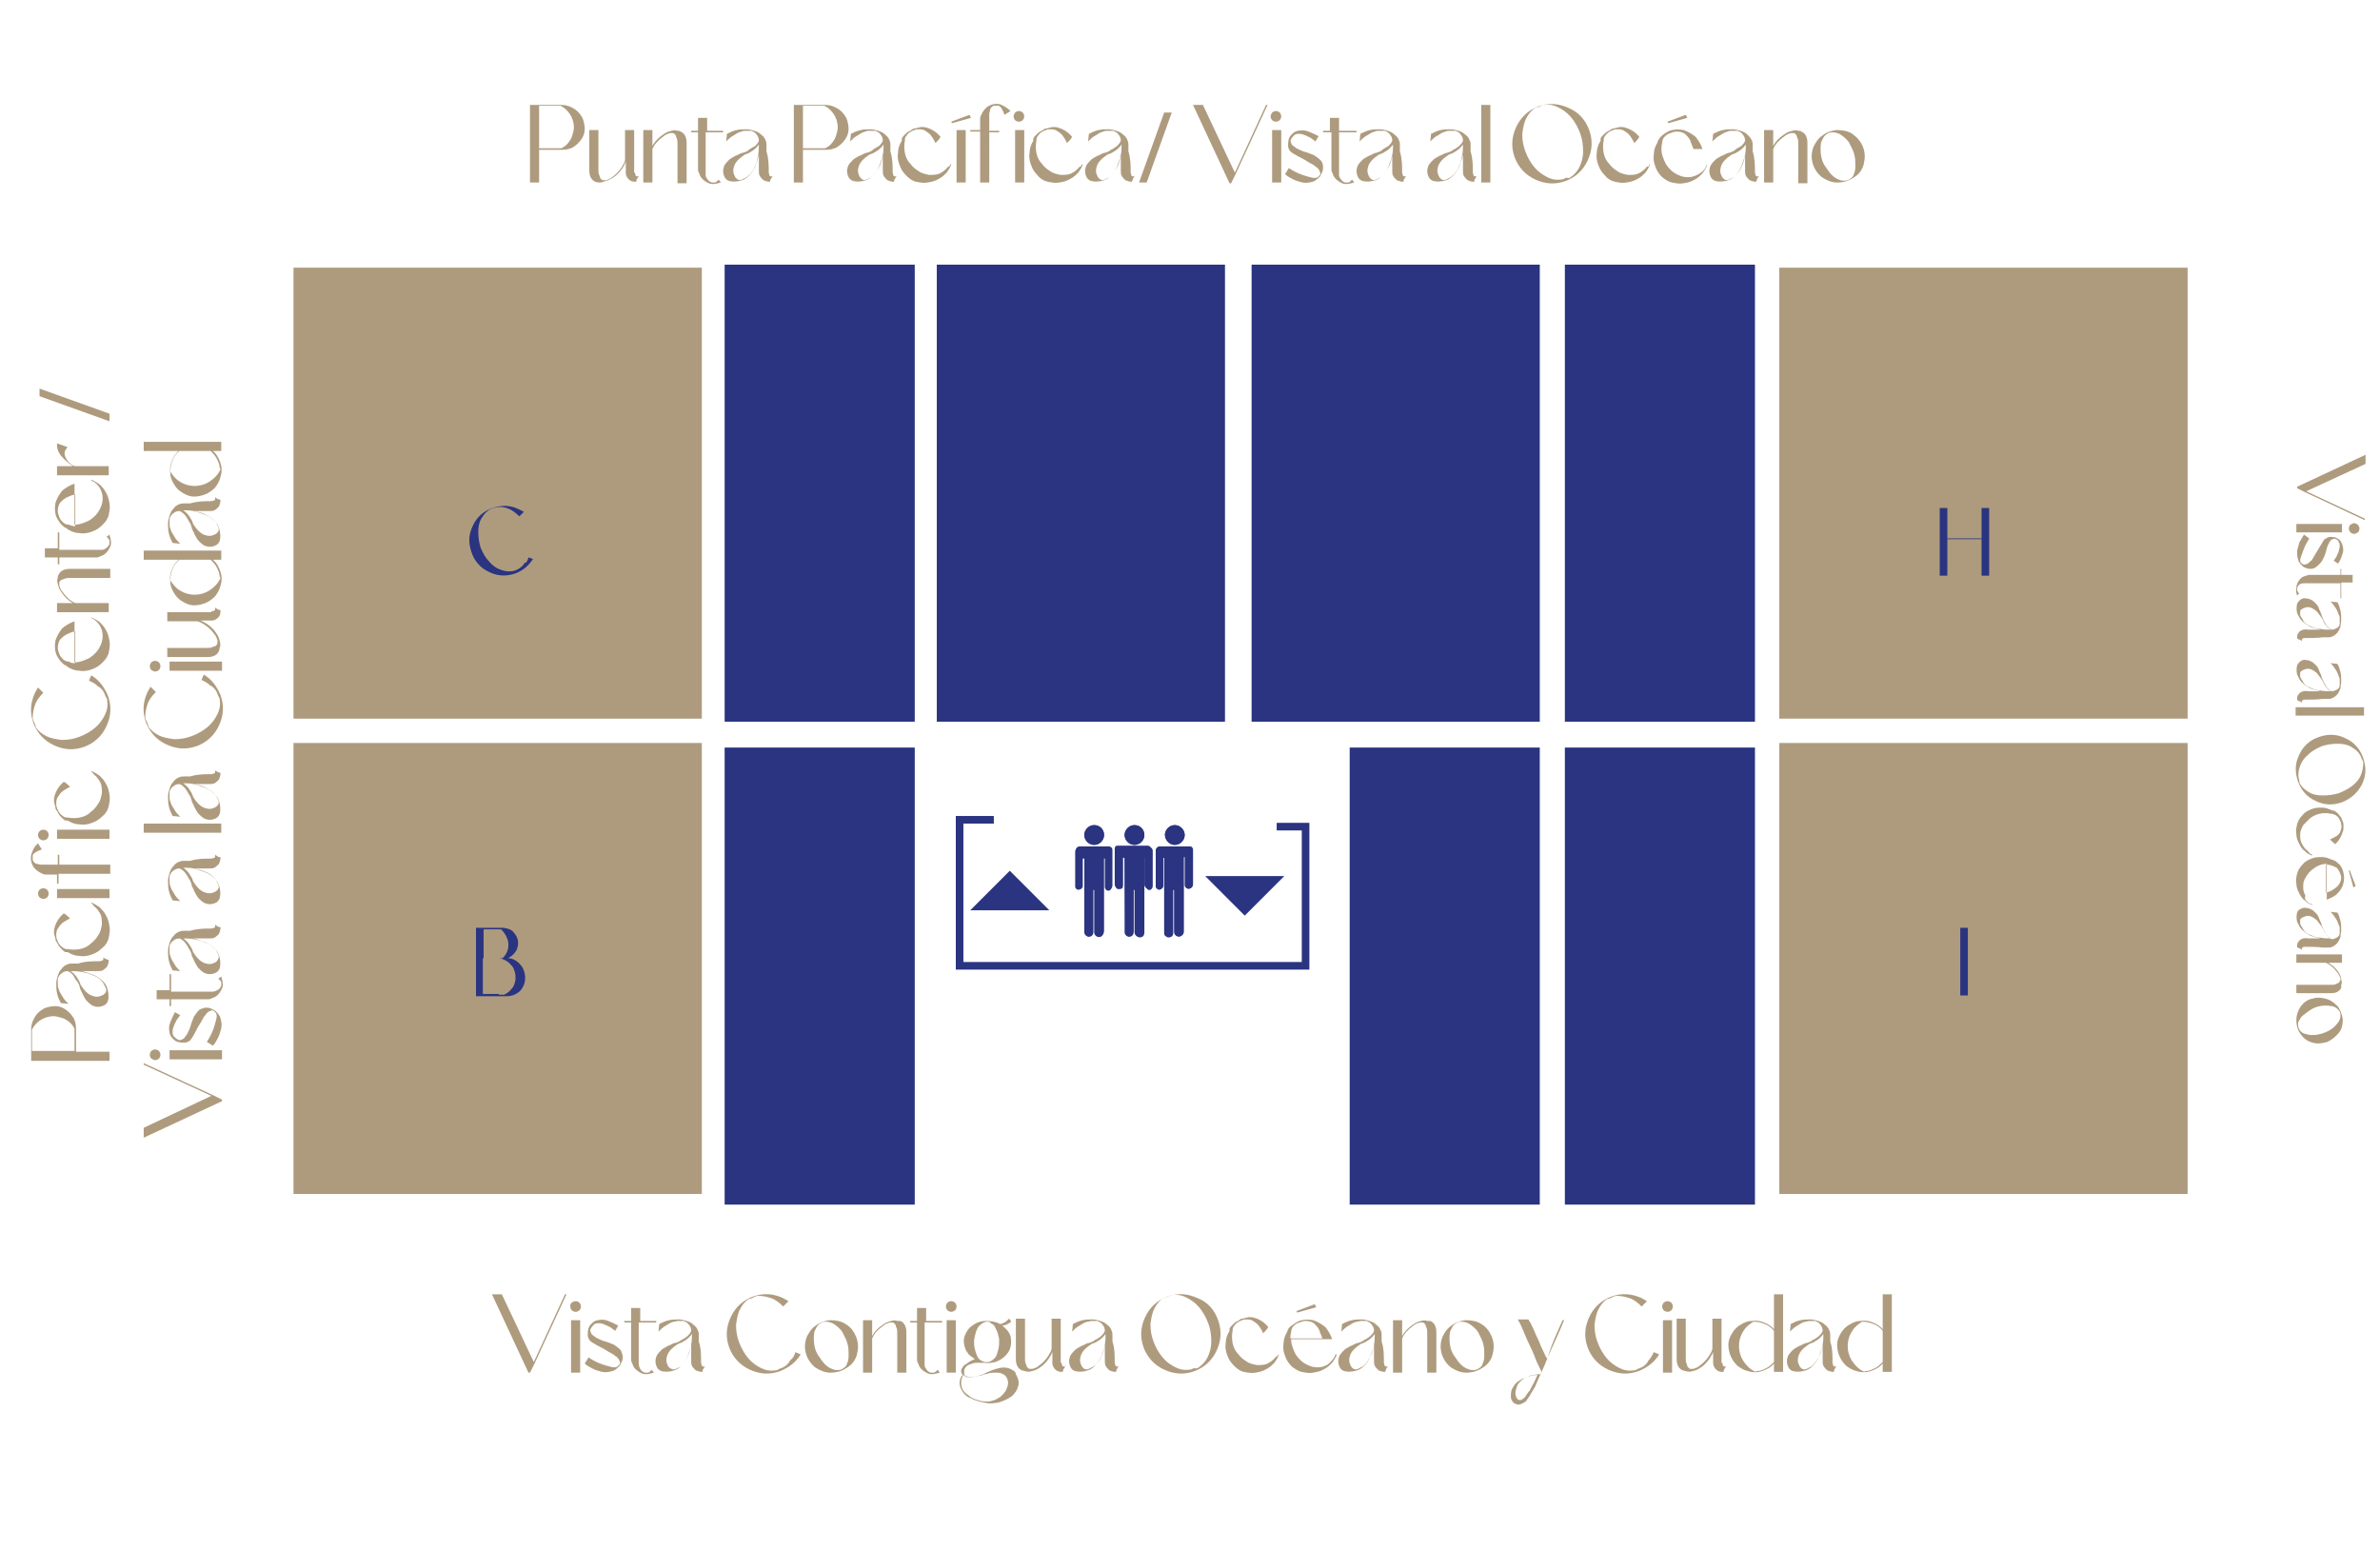
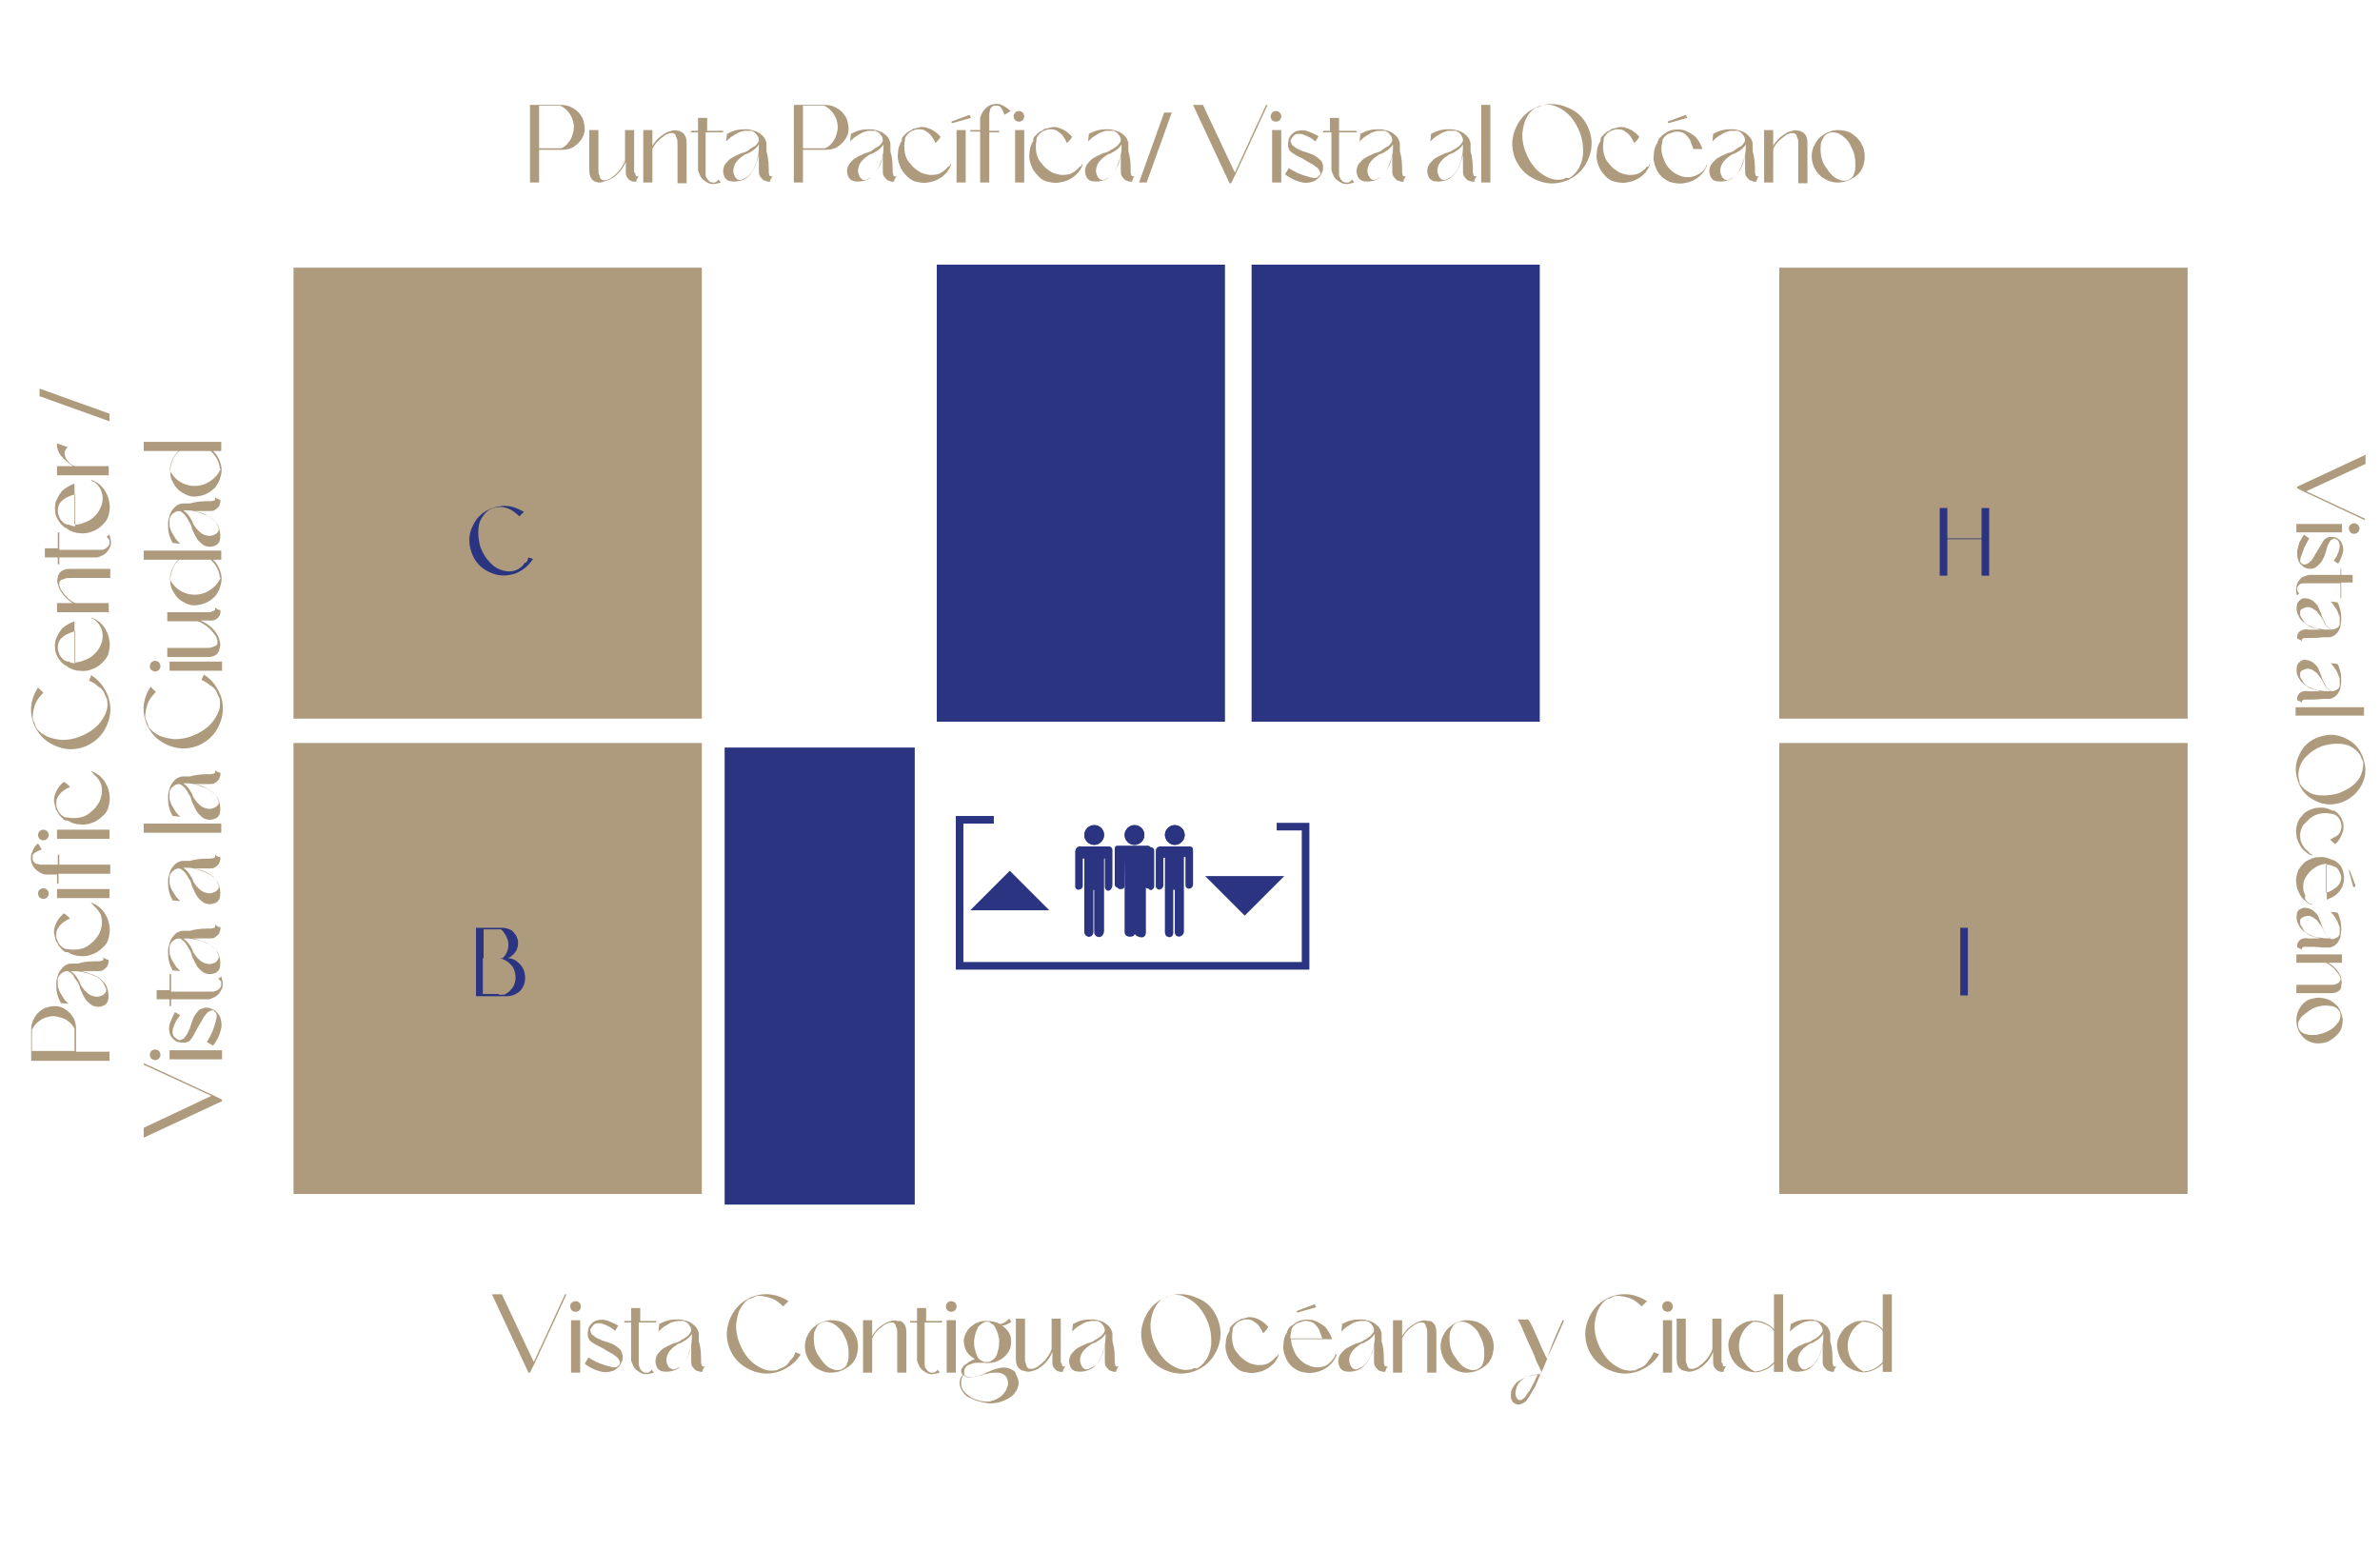
<svg xmlns="http://www.w3.org/2000/svg" version="1.1" id="Capa_1" x="0px" y="0px" viewBox="0 0 313 204" style="enable-background:new 0 0 313 204;" xml:space="preserve">
  <style type="text/css">
	.st0-energy{fill:#AE9B7E;}
	.st1-energy{fill:#2A3480;}
	.st2-energy{fill:none;stroke:#2A3480;stroke-miterlimit:10;}
</style>
  <path class="st0-energy" d="M92.3,35.2H38.6v59.3h53.7V35.2z" />
  <path class="st0-energy" d="M287.7,35.2H234v59.3h53.7V35.2z" />
  <path class="st0-energy" d="M287.7,97.7H234v59.3h53.7V97.7z" />
  <path class="st0-energy" d="M92.3,97.7H38.6v59.3h53.7V97.7z" />
  <path class="st1-energy" d="M69.5,73.3l0.6,0.2c-0.6,0.9-1.3,1.5-2.3,1.9c-1.2,0.4-2.3,0.4-3.5-0.2c-1.1-0.5-1.9-1.4-2.3-2.6  c-0.4-1.2-0.4-2.3,0.2-3.5c0.5-1.1,1.4-1.9,2.6-2.3c1.2-0.4,2.3-0.4,3.5,0.2c0.2,0.1,0.4,0.2,0.6,0.3l-0.6,0.6  c-0.4-0.4-0.9-0.8-1.4-1c-0.5-0.2-1-0.3-1.5-0.2c-0.2,0-0.3,0.1-0.5,0.1c-0.2,0.1-0.3,0.1-0.5,0.2c-0.5,0.3-0.8,0.7-1.1,1.2  c-0.3,0.5-0.4,1.1-0.4,1.8c0,0.7,0.1,1.3,0.3,2c0.3,0.7,0.6,1.3,1.1,1.8c0.4,0.5,0.9,0.9,1.5,1.1c0.5,0.2,1.1,0.3,1.6,0.2  c0.1,0,0.3-0.1,0.4-0.1c0.1-0.1,0.3-0.1,0.4-0.2c0.3-0.2,0.6-0.4,0.8-0.8C69.2,74.1,69.4,73.7,69.5,73.3z" />
  <path class="st1-energy" d="M260.6,66.8h1v8.9h-1v-4.8h-4.5v4.8h-1v-8.9h1v4h4.5V66.8z" />
  <path class="st1-energy" d="M66.8,126c0.6,0,1.1,0.3,1.5,0.7c0.4,0.4,0.6,0.8,0.7,1.3c0.1,0.5,0.1,1-0.1,1.5c-0.2,0.5-0.5,0.9-0.9,1.1  c-0.4,0.3-0.9,0.4-1.4,0.4c-0.1,0-0.3,0-0.7,0c-0.4,0-0.9,0-1.4,0s-1,0-1.3,0c-0.4,0-0.6,0-0.6,0V122c0,0,0.1,0,0.4,0s0.6,0,1,0  s0.8,0,1.2,0s0.7,0,0.9,0c0.3,0,0.6,0.1,0.9,0.2c0.3,0.1,0.5,0.3,0.7,0.6c0.2,0.2,0.3,0.5,0.4,0.8c0.1,0.5,0,1-0.2,1.4  C67.6,125.5,67.2,125.8,66.8,126z M63.6,122.2v3.8c0.3,0,0.6,0,0.8,0c0.6,0,1.1,0,1.7,0c0.4-0.4,0.6-0.8,0.7-1.2  c0.1-0.5,0.1-0.9-0.1-1.4c-0.2-0.5-0.4-0.8-0.8-1.2C65.1,122.2,64.3,122.2,63.6,122.2z M65.6,130.8h0.7c0.4-0.2,0.7-0.4,1-0.8  c0.3-0.3,0.4-0.7,0.5-1.2c0-0.4,0-0.7-0.1-1c-0.1-0.3-0.2-0.7-0.5-0.9c-0.2-0.3-0.5-0.5-0.9-0.7c-0.2-0.1-0.5-0.2-0.7-0.2  c-0.7,0-1.4,0-2.1,0v4.7H65.6z" />
  <path class="st1-energy" d="M257.8,122h1v8.9h-1V122z" />
  <g>
-     <path class="st1-energy" d="M120.3,34.8h-25v60.1h25V34.8z" />
-   </g>
+     </g>
  <g>
-     <path class="st1-energy" d="M230.8,34.8h-25v60.1h25V34.8z" />
-   </g>
+     </g>
  <g>
-     <path class="st1-energy" d="M230.8,98.3h-25v60.1h25V98.3z" />
-   </g>
+     </g>
  <g>
-     <path class="st1-energy" d="M202.5,98.3h-25v60.1h25V98.3z" />
-   </g>
+     </g>
  <g>
    <path class="st1-energy" d="M161.1,34.8h-37.9v60.1h37.9V34.8z" />
  </g>
  <g>
    <path class="st1-energy" d="M202.5,34.8h-37.9v60.1h37.9V34.8z" />
  </g>
  <g>
    <path class="st1-energy" d="M120.3,98.3h-25v60.1h25V98.3z" />
  </g>
  <g>
    <path class="st2-energy" d="M130.7,107.8h-4.5V127h45.5v-18.3h-3.8" />
  </g>
  <g>
    <path class="st1-energy" d="M123.1,147.2h51.3" />
  </g>
  <g>
    <path class="st1-energy" d="M138,119.7l-5.2-5.2l-5.2,5.2H138z" />
  </g>
  <g>
    <path class="st1-energy" d="M158.5,115.2l5.2,5.2l5.2-5.2H158.5z" />
  </g>
  <g>
    <path class="st1-energy" d="M153.2,112.8v5.6c0,1.4,0,2.8,0,4.2c0,0.2,0.1,0.4,0.2,0.5c0.2,0.1,0.4,0.2,0.6,0.1c0.2-0.1,0.3-0.3,0.3-0.5   c0-1.8,0-3.6,0-5.4V117h0.2v5.5c0,0,0,0.1,0,0.1c0,0.4,0.4,0.7,0.8,0.5c0.2-0.1,0.4-0.3,0.4-0.6v-9.8h0.2v0.1c0,1.2,0,2.4,0,3.6   c0,0.3,0.3,0.6,0.7,0.4c0.2-0.1,0.3-0.3,0.3-0.5c0-1.5,0-3,0-4.5c0-0.4-0.2-0.5-0.5-0.5c-1.3,0-2.5,0-3.8,0c-0.3,0-0.6,0.2-0.6,0.6   c0,1.5,0,3,0,4.5c0,0,0,0.1,0,0.2c0.1,0.3,0.4,0.5,0.7,0.3c0.2-0.1,0.3-0.3,0.3-0.5c0-1.2,0-2.3,0-3.5v-0.1L153.2,112.8   L153.2,112.8z M142.6,112.8v9.7c0,0,0,0.1,0,0.1c0,0.4,0.5,0.7,0.8,0.5c0.2-0.1,0.3-0.3,0.3-0.6c0-1.8,0-3.6,0-5.4V117h0.2v4.8   c0,0.3,0,0.5,0,0.8c0,0.4,0.4,0.7,0.8,0.6c0.3-0.1,0.4-0.3,0.4-0.6v-9.7h0.2v3.7c0,0.2,0.1,0.4,0.3,0.5c0.3,0.1,0.6-0.1,0.6-0.5   c0-1.5,0-3.1,0-4.6c0-0.3-0.2-0.5-0.5-0.5c-1.3,0-2.5,0-3.8,0c-0.3,0-0.5,0.2-0.5,0.5c0,1.3,0,2.6,0,3.8c0,0.3,0,0.5,0,0.8   c0,0.2,0.2,0.4,0.4,0.4c0.2,0,0.4-0.1,0.5-0.3c0-0.1,0-0.2,0-0.2c0-1.2,0-2.3,0-3.5v-0.1H142.6L142.6,112.8z M147.9,112.8v9.7   c0,0,0,0.1,0,0.1c0,0.4,0.5,0.7,0.8,0.5c0.2-0.1,0.3-0.3,0.3-0.6c0-1.8,0-3.6,0-5.4V117h0.2v3.5c0,0.7,0,1.4,0,2.1   c0,0.4,0.5,0.7,0.8,0.5c0.2-0.1,0.3-0.3,0.3-0.6c0-3.2,0-6.4,0-9.6v-0.2h0.2v0.1c0,1.2,0,2.4,0,3.5c0,0.1,0,0.2,0.1,0.3   c0.1,0.2,0.3,0.3,0.5,0.2c0.2-0.1,0.3-0.2,0.3-0.5c0-1.5,0-3.1,0-4.6c0-0.3-0.2-0.5-0.5-0.5c-1.3,0-2.6,0-3.9,0   c-0.1,0-0.2,0-0.3,0.1c-0.1,0.1-0.1,0.3-0.1,0.4c0,1.5,0,3,0,4.5c0,0,0,0.1,0,0.1c0,0.3,0.3,0.5,0.6,0.4c0.2-0.1,0.4-0.2,0.4-0.5   c0-1.2,0-2.3,0-3.5v-0.1L147.9,112.8L147.9,112.8z M145.2,109.8c0-0.7-0.6-1.3-1.3-1.3c-0.7,0-1.3,0.6-1.3,1.3s0.6,1.3,1.3,1.3   C144.6,111.1,145.2,110.5,145.2,109.8 M154.5,111.1c0.7,0,1.3-0.6,1.3-1.3c0-0.7-0.6-1.3-1.3-1.3c-0.7,0-1.3,0.6-1.3,1.3   C153.3,110.5,153.8,111.1,154.5,111.1 M149.2,111.1c0.7,0,1.3-0.6,1.3-1.3c0-0.7-0.5-1.3-1.3-1.3c-0.7,0-1.3,0.6-1.3,1.3   C147.9,110.5,148.5,111.1,149.2,111.1" />
-     <path class="st1-energy" d="M153.2,112.8h-0.2v0.1c0,1.2,0,2.3,0,3.5c0,0.2-0.1,0.4-0.3,0.5c-0.3,0.2-0.6,0-0.7-0.3c0-0.1,0-0.1,0-0.2   c0-1.5,0-3,0-4.5c0-0.4,0.3-0.6,0.6-0.6c1.3,0,2.5,0,3.7,0c0.4,0,0.5,0.2,0.5,0.5c0,1.5,0,3,0,4.5c0,0.2-0.1,0.4-0.3,0.5   c-0.3,0.2-0.7-0.1-0.7-0.4c0-1.2,0-2.4,0-3.6v-0.1h-0.2v9.8c0,0.3-0.1,0.5-0.4,0.6c-0.4,0.1-0.8-0.1-0.8-0.6c0,0,0-0.1,0-0.1V117   h-0.2v0.2c0,1.8,0,3.6,0,5.5c0,0.3-0.1,0.4-0.3,0.5c-0.2,0.1-0.4,0.1-0.6-0.1c-0.2-0.1-0.2-0.3-0.2-0.5c0-1.4,0-2.8,0-4.2V112.8   L153.2,112.8z" />
    <path class="st1-energy" d="M142.6,112.8h-0.2v0.1c0,1.2,0,2.3,0,3.5c0,0.1,0,0.2,0,0.2c-0.1,0.2-0.3,0.4-0.5,0.3c-0.2,0-0.4-0.2-0.4-0.4   c0-0.3,0-0.5,0-0.8c0-1.3,0-2.6,0-3.9c0-0.3,0.2-0.5,0.5-0.5c1.3,0,2.5,0,3.8,0c0.3,0,0.5,0.2,0.5,0.5c0,1.5,0,3.1,0,4.6   c0,0.4-0.3,0.6-0.6,0.5c-0.2-0.1-0.3-0.3-0.3-0.5v-3.7h-0.2v9.7c0,0.3-0.1,0.5-0.4,0.6c-0.4,0.1-0.8-0.1-0.8-0.6c0-0.3,0-0.5,0-0.8   V117h-0.2v0.1c0,1.8,0,3.6,0,5.4c0,0.3-0.1,0.5-0.3,0.6c-0.4,0.2-0.8-0.1-0.8-0.5c0,0,0-0.1,0-0.1L142.6,112.8L142.6,112.8z" />
-     <path class="st1-energy" d="M147.9,112.8h-0.2v0.1c0,1.2,0,2.3,0,3.5c0,0.3-0.1,0.5-0.4,0.5c-0.3,0.1-0.6-0.1-0.6-0.4c0,0,0-0.1,0-0.1   c0-1.5,0-3,0-4.5c0-0.2,0-0.3,0.2-0.4c0.1-0.1,0.2-0.1,0.3-0.1c1.3,0,2.6,0,3.9,0c0.3,0,0.5,0.2,0.5,0.5c0,1.5,0,3.1,0,4.6   c0,0.2-0.1,0.4-0.3,0.5c-0.2,0.1-0.4,0-0.5-0.2c-0.1-0.1-0.1-0.2-0.1-0.3c0-1.2,0-2.3,0-3.5v-0.2h-0.2v0.2c0,3.2,0,6.4,0,9.6   c0,0.3-0.1,0.5-0.3,0.6c-0.4,0.2-0.9-0.1-0.9-0.5c0-0.7,0-1.4,0-2.1V117h-0.2v0.1c0,1.8,0,3.6,0,5.4c0,0.3-0.1,0.5-0.3,0.6   c-0.4,0.2-0.8-0.1-0.8-0.5c0,0,0-0.1,0-0.1L147.9,112.8L147.9,112.8z" />
+     <path class="st1-energy" d="M147.9,112.8v0.1c0,1.2,0,2.3,0,3.5c0,0.3-0.1,0.5-0.4,0.5c-0.3,0.1-0.6-0.1-0.6-0.4c0,0,0-0.1,0-0.1   c0-1.5,0-3,0-4.5c0-0.2,0-0.3,0.2-0.4c0.1-0.1,0.2-0.1,0.3-0.1c1.3,0,2.6,0,3.9,0c0.3,0,0.5,0.2,0.5,0.5c0,1.5,0,3.1,0,4.6   c0,0.2-0.1,0.4-0.3,0.5c-0.2,0.1-0.4,0-0.5-0.2c-0.1-0.1-0.1-0.2-0.1-0.3c0-1.2,0-2.3,0-3.5v-0.2h-0.2v0.2c0,3.2,0,6.4,0,9.6   c0,0.3-0.1,0.5-0.3,0.6c-0.4,0.2-0.9-0.1-0.9-0.5c0-0.7,0-1.4,0-2.1V117h-0.2v0.1c0,1.8,0,3.6,0,5.4c0,0.3-0.1,0.5-0.3,0.6   c-0.4,0.2-0.8-0.1-0.8-0.5c0,0,0-0.1,0-0.1L147.9,112.8L147.9,112.8z" />
    <path class="st1-energy" d="M145.2,109.8c0,0.7-0.6,1.3-1.3,1.3c-0.7,0-1.3-0.6-1.3-1.3c0-0.7,0.6-1.3,1.3-1.3   C144.6,108.5,145.2,109,145.2,109.8z" />
    <path class="st1-energy" d="M154.5,111.1c-0.7,0-1.3-0.6-1.3-1.3c0-0.7,0.6-1.3,1.3-1.3c0.7,0,1.3,0.6,1.3,1.3   C155.8,110.5,155.2,111.1,154.5,111.1" />
    <path class="st1-energy" d="M149.2,111.1c-0.7,0-1.3-0.6-1.3-1.3c0-0.7,0.6-1.3,1.3-1.3c0.7,0,1.3,0.6,1.3,1.3   C150.5,110.5,149.9,111.1,149.2,111.1" />
  </g>
  <path class="st0-energy" d="M73.9,13.8c0.6,0,1.1,0.2,1.6,0.5c0.5,0.3,0.8,0.7,1.1,1.2c0.2,0.5,0.3,1,0.3,1.5c0,0.5-0.2,1-0.5,1.4  c-0.3,0.4-0.6,0.7-1.1,1c-0.4,0.2-0.9,0.3-1.4,0.3c-0.7,0-1.3,0-2,0c-0.3,0-0.7,0-1,0V24h-1.2V13.8c0,0,0.2,0,0.5,0  c0.3,0,0.7,0,1.2,0c0.5,0,0.9,0,1.4,0C73.3,13.8,73.6,13.8,73.9,13.8z M70.9,19.5h2.9c0.5-0.2,0.9-0.6,1.2-1.1  c0.2-0.3,0.3-0.7,0.4-1.1c0.1-0.4,0.1-0.8,0-1.2c-0.1-0.5-0.3-0.9-0.6-1.3c-0.3-0.4-0.7-0.7-1.1-0.9c-0.9,0-1.8,0-2.8,0V19.5z   M83.5,22.7c0,0.1,0.1,0.3,0.1,0.4c0.1,0.1,0.2,0.1,0.4,0.1c0,0,0,0.1-0.1,0.1c0,0.1-0.1,0.2-0.1,0.2c-0.1,0.1-0.1,0.2-0.1,0.3  c0,0.1-0.1,0.1-0.1,0.1c0,0,0,0-0.1,0c-0.3,0-0.6-0.1-0.8-0.3c-0.2-0.2-0.4-0.5-0.4-0.8c0,0,0-0.1,0-0.2v-1.3  c-0.1,0.1-0.1,0.3-0.2,0.4c-0.3,0.6-0.8,1.2-1.4,1.6c-0.4,0.3-0.7,0.4-1.1,0.5C79.2,24,79,24,78.7,24c-0.1,0-0.3-0.1-0.4-0.1  c-0.5-0.2-0.8-0.7-0.8-1.5v-5.3h1.2v5.1c0,0.4,0,0.6,0.1,0.8c0.1,0.2,0.1,0.4,0.2,0.5c0.1,0.1,0.2,0.2,0.3,0.2c0.1,0,0.2,0,0.3,0  c0.1,0,0.1,0,0.1,0c0.3-0.1,0.6-0.2,0.8-0.4c0.7-0.5,1.2-1.1,1.6-1.9c0-0.1,0.1-0.2,0.1-0.4c0-0.2,0-0.3,0-0.6v-3.3h1.2V22.7z   M89.5,17.3c0.5,0.2,0.8,0.7,0.8,1.5v5.3h-1.2v-5.1c0-0.4,0-0.6-0.1-0.8c-0.1-0.2-0.1-0.4-0.2-0.5c-0.1-0.1-0.2-0.2-0.3-0.2  c-0.1,0-0.2,0-0.3,0c-0.1,0-0.1,0-0.1,0c-0.3,0.1-0.6,0.2-0.8,0.4c-0.7,0.5-1.2,1-1.5,1.7V24h-1.2v-6.9h1.2v2.1  c0.3-0.6,0.8-1.1,1.4-1.5c0.4-0.3,0.7-0.4,1.1-0.5c0.3-0.1,0.6-0.1,0.8,0C89.3,17.2,89.4,17.2,89.5,17.3z M95.1,17.2v0.2h-2.3  c0,0.1,0,0.5,0,1s0,1.1,0,1.8s0,1.1,0,1.6c0,0.1,0,0.2,0,0.3c0,0.2,0,0.4,0,0.7c0,0.3,0,0.5,0.2,0.7c0.1,0.2,0.3,0.4,0.6,0.5  c0,0,0,0,0.1,0s0.1,0,0.1,0c0,0,0.1,0,0.1,0c0,0,0,0,0.1,0c0.1,0,0.1,0,0.2-0.1c0.1-0.1,0.2-0.1,0.3-0.3l0.3,0.4  c-0.4,0.1-0.7,0.2-1.1,0.2c-0.4,0-0.7-0.2-1-0.4c-0.3-0.2-0.6-0.5-0.7-0.9c-0.1-0.2-0.2-0.4-0.2-0.6c0-0.2,0-0.4,0-0.7  c0-0.2,0-0.5,0-1.1s0-1.1,0-1.7s0-1,0-1.4h-0.9v-0.2h0.9v-1.7h1.2l0,1.7H95.1z M101.1,22.7c0,0.1,0.1,0.3,0.1,0.4  c0.1,0.1,0.2,0.1,0.4,0.1c0,0,0,0.1-0.1,0.1c0,0.1-0.1,0.2-0.1,0.2c-0.1,0.1-0.1,0.2-0.1,0.3c0,0.1-0.1,0.1-0.1,0.1  c-0.3,0-0.5-0.1-0.8-0.2c-0.2-0.2-0.4-0.4-0.5-0.6c-0.1-0.2-0.1-0.4-0.1-0.7c0-0.1,0-0.1,0-0.2c0-0.6,0-1.2,0-1.9  c-0.1,0.5-0.3,1.1-0.5,1.6c-0.2,0.5-0.5,0.9-0.9,1.3c-0.3,0.3-0.7,0.5-1.2,0.6c-0.5,0.1-0.9,0.1-1.3,0c-0.3-0.1-0.5-0.3-0.6-0.5  c-0.1-0.2-0.2-0.5-0.2-0.8c0-0.3,0.1-0.6,0.2-0.8c0.2-0.3,0.4-0.5,0.6-0.7c0.2-0.2,0.5-0.3,0.8-0.5c0.3-0.1,0.6-0.3,0.9-0.4  c0,0,0.1,0,0.1,0c0.3-0.1,0.6-0.2,0.8-0.4s0.5-0.3,0.8-0.5c0.2-0.2,0.4-0.4,0.5-0.7c0-0.3-0.1-0.6-0.3-0.8c-0.1-0.2-0.4-0.4-0.7-0.5  c0,0,0,0-0.1,0c0,0-0.1,0-0.2,0c-0.1,0-0.1,0-0.2,0c-0.1,0-0.1,0-0.2,0c-0.2,0-0.4,0-0.6,0.1c-0.4,0.1-0.7,0.3-1,0.5  c-0.4,0.2-0.7,0.5-1,0.8l0.1-1c0.4-0.2,0.8-0.4,1.3-0.5c0.4-0.1,0.9-0.1,1.3-0.1c0.3,0,0.7,0.1,1,0.2c0.3,0.1,0.6,0.2,0.9,0.5  c0.3,0.2,0.5,0.5,0.6,0.8c0.1,0.2,0.1,0.4,0.1,0.6c0,0.2,0,0.4,0,0.6c0,0.1,0,0.1,0,0.2C101.1,20.9,101.1,21.8,101.1,22.7z   M99.3,21.8c0.2-0.4,0.3-0.9,0.4-1.4c0.1-0.5,0.1-1,0.1-1.4c-0.2,0.3-0.5,0.6-0.8,0.8c-0.3,0.2-0.6,0.4-1,0.5  c-0.3,0.2-0.6,0.4-0.9,0.7c-0.3,0.3-0.5,0.6-0.6,1c-0.1,0.4-0.1,0.7,0.1,1.1c0.1,0.3,0.3,0.4,0.4,0.5c0.2,0.1,0.4,0.1,0.6,0  c0.2-0.1,0.4-0.2,0.6-0.3C98.8,22.8,99.1,22.4,99.3,21.8z M108.6,13.8c0.6,0,1.1,0.2,1.6,0.5c0.5,0.3,0.8,0.7,1.1,1.2  c0.2,0.5,0.3,1,0.3,1.5c0,0.5-0.2,1-0.5,1.4c-0.3,0.4-0.6,0.7-1.1,1c-0.4,0.2-0.9,0.3-1.4,0.3c-0.7,0-1.3,0-2,0c-0.3,0-0.7,0-1,0V24  h-1.2V13.8c0,0,0.2,0,0.5,0c0.3,0,0.7,0,1.2,0c0.5,0,0.9,0,1.4,0S108.3,13.8,108.6,13.8z M105.6,19.5h2.9c0.5-0.2,0.9-0.6,1.2-1.1  c0.2-0.3,0.3-0.7,0.4-1.1c0.1-0.4,0.1-0.8,0-1.2c-0.1-0.5-0.3-0.9-0.6-1.3c-0.3-0.4-0.7-0.7-1.1-0.9c-0.9,0-1.8,0-2.8,0V19.5z   M117.4,22.7c0,0.1,0.1,0.3,0.1,0.4c0.1,0.1,0.2,0.1,0.4,0.1c0,0,0,0.1-0.1,0.1c0,0.1-0.1,0.2-0.1,0.2c-0.1,0.1-0.1,0.2-0.1,0.3  c0,0.1-0.1,0.1-0.1,0.1c-0.3,0-0.5-0.1-0.8-0.2c-0.2-0.2-0.4-0.4-0.5-0.6c-0.1-0.2-0.1-0.4-0.1-0.7c0-0.1,0-0.1,0-0.2  c0-0.6,0-1.2,0-1.9c-0.1,0.5-0.3,1.1-0.5,1.6c-0.2,0.5-0.5,0.9-0.9,1.3c-0.3,0.3-0.7,0.5-1.2,0.6c-0.5,0.1-0.9,0.1-1.3,0  c-0.3-0.1-0.5-0.3-0.6-0.5c-0.1-0.2-0.2-0.5-0.2-0.8c0-0.3,0.1-0.6,0.2-0.8c0.2-0.3,0.4-0.5,0.6-0.7c0.2-0.2,0.5-0.3,0.8-0.5  c0.3-0.1,0.6-0.3,0.9-0.4c0,0,0.1,0,0.1,0c0.3-0.1,0.6-0.2,0.8-0.4s0.5-0.3,0.8-0.5c0.2-0.2,0.4-0.4,0.5-0.7c0-0.3-0.1-0.6-0.3-0.8  c-0.1-0.2-0.4-0.4-0.7-0.5c0,0,0,0-0.1,0c0,0-0.1,0-0.2,0c-0.1,0-0.1,0-0.2,0c-0.1,0-0.1,0-0.2,0c-0.2,0-0.4,0-0.6,0.1  c-0.4,0.1-0.7,0.3-1,0.5c-0.4,0.2-0.7,0.5-1,0.8l0.1-1c0.4-0.2,0.8-0.4,1.3-0.5c0.4-0.1,0.9-0.1,1.3-0.1c0.3,0,0.7,0.1,1,0.2  c0.3,0.1,0.6,0.2,0.9,0.5c0.3,0.2,0.5,0.5,0.6,0.8c0.1,0.2,0.1,0.4,0.1,0.6c0,0.2,0,0.4,0,0.6c0,0.1,0,0.1,0,0.2  C117.4,20.9,117.4,21.8,117.4,22.7z M115.7,21.8c0.2-0.4,0.3-0.9,0.4-1.4c0.1-0.5,0.1-1,0.1-1.4c-0.2,0.3-0.5,0.6-0.8,0.8  c-0.3,0.2-0.6,0.4-1,0.5c-0.3,0.2-0.6,0.4-0.9,0.7c-0.3,0.3-0.5,0.6-0.6,1c-0.1,0.4-0.1,0.7,0.1,1.1c0.1,0.3,0.3,0.4,0.4,0.5  c0.2,0.1,0.4,0.1,0.6,0c0.2-0.1,0.4-0.2,0.6-0.3C115.1,22.8,115.4,22.4,115.7,21.8z M125,21.6C125,21.6,125,21.6,125,21.6  C125,21.6,125.1,21.6,125,21.6c0.1,0,0.1,0,0.1,0c0,0,0,0,0,0c-0.1,0.4-0.4,0.8-0.6,1.1c-0.3,0.3-0.6,0.6-1,0.8  c-0.5,0.3-0.9,0.4-1.5,0.5c-0.5,0.1-1,0-1.5-0.1c-0.5-0.1-0.9-0.4-1.3-0.8c-0.4-0.4-0.7-0.8-0.9-1.4c-0.2-0.5-0.3-1.1-0.2-1.6  c0-0.6,0.2-1.1,0.5-1.6c0,0,0,0,0,0c0,0,0,0,0-0.1c0,0,0,0,0-0.1c0,0,0,0,0-0.1c0.1-0.2,0.2-0.3,0.4-0.5c0.2-0.2,0.4-0.4,0.7-0.5  c0.1-0.1,0.2-0.1,0.3-0.2c0.1-0.1,0.2-0.1,0.3-0.1c0.3-0.1,0.5-0.1,0.8-0.2c0.3,0,0.6,0,0.8,0.1c0.7,0.2,1.3,0.6,1.8,1.2  c-0.1,0.1-0.1,0.2-0.2,0.3c-0.2,0.2-0.3,0.4-0.5,0.5c-0.1-0.3-0.3-0.6-0.5-0.9c-0.2-0.3-0.5-0.5-0.8-0.7c-0.3-0.2-0.6-0.2-1-0.2  c-0.2,0-0.5,0.1-0.7,0.2c-0.2,0.1-0.4,0.2-0.6,0.4c-0.1,0.1-0.2,0.3-0.3,0.4c-0.1,0.2-0.1,0.3-0.1,0.5c-0.1,0.5-0.1,1.1,0,1.6  c0.1,0.5,0.3,1,0.7,1.4c0.3,0.4,0.6,0.7,1.1,1c0.4,0.3,0.9,0.4,1.4,0.5c0.5,0,1,0,1.4-0.2c0.4-0.2,0.8-0.5,1.1-0.9  C124.8,22,124.9,21.8,125,21.6z M125.8,24v-6.9h1.2V24H125.8z M125.1,16l2.4-0.9l0.2,0.4l-2.5,0.7L125.1,16z M132.9,14.6l-0.8,0.5  c-0.1-0.3-0.2-0.5-0.3-0.7c-0.1-0.2-0.2-0.3-0.3-0.4c-0.1-0.1-0.2-0.1-0.3-0.1c-0.1,0-0.1,0-0.1,0c-0.1,0-0.2,0-0.3,0c0,0,0,0,0,0  c-0.2,0-0.3,0.1-0.4,0.2c-0.1,0.1-0.2,0.2-0.2,0.4c0,0.1-0.1,0.3-0.1,0.5c0,0.2,0,0.3,0,0.5c0,0.6,0,1.1,0,1.7h1.3v0.2h-1.3V24h-1.2  v-6.7h-1.3v-0.2h1.3c0-0.3,0-0.6,0-0.9c0-0.2,0-0.3,0-0.5c0-0.2,0-0.3,0.1-0.5c0.2-0.5,0.5-0.9,0.9-1.2c0.5-0.3,1-0.4,1.6-0.3  C132,13.9,132.5,14.2,132.9,14.6z M133.5,17.1h1.2V24h-1.2V17.1z M133.3,15.3c0,0.2,0.1,0.4,0.2,0.5c0.1,0.1,0.3,0.2,0.5,0.2  s0.4-0.1,0.5-0.2c0.1-0.1,0.2-0.3,0.2-0.5s-0.1-0.4-0.2-0.5c-0.1-0.1-0.3-0.2-0.5-0.2s-0.4,0.1-0.5,0.2  C133.4,15,133.3,15.1,133.3,15.3z M142.3,21.6C142.3,21.6,142.3,21.6,142.3,21.6C142.3,21.6,142.3,21.6,142.3,21.6  c0.1,0,0.1,0,0.1,0c0,0,0,0,0,0c-0.1,0.4-0.4,0.8-0.6,1.1c-0.3,0.3-0.6,0.6-1,0.8c-0.5,0.3-0.9,0.4-1.5,0.5c-0.5,0.1-1,0-1.5-0.1  c-0.5-0.1-1-0.4-1.3-0.8c-0.4-0.4-0.7-0.8-0.9-1.4c-0.2-0.5-0.3-1.1-0.2-1.6c0-0.6,0.2-1.1,0.5-1.6c0,0,0,0,0,0c0,0,0,0,0-0.1  c0,0,0,0,0-0.1c0,0,0,0,0-0.1c0.1-0.2,0.2-0.3,0.4-0.5c0.2-0.2,0.4-0.4,0.7-0.5c0.1-0.1,0.2-0.1,0.3-0.2c0.1-0.1,0.2-0.1,0.3-0.1  c0.3-0.1,0.5-0.1,0.8-0.2c0.3,0,0.6,0,0.8,0.1c0.7,0.2,1.3,0.6,1.8,1.2c-0.1,0.1-0.1,0.2-0.2,0.3c-0.2,0.2-0.3,0.4-0.5,0.5  c-0.1-0.3-0.3-0.6-0.5-0.9c-0.2-0.3-0.5-0.5-0.8-0.7c-0.3-0.2-0.6-0.2-1-0.2c-0.2,0-0.5,0.1-0.7,0.2c-0.2,0.1-0.4,0.2-0.6,0.4  c-0.1,0.1-0.2,0.3-0.3,0.4c-0.1,0.2-0.1,0.3-0.1,0.5c-0.1,0.5-0.1,1.1,0,1.6c0.1,0.5,0.3,1,0.7,1.4c0.3,0.4,0.6,0.7,1.1,1  c0.4,0.3,0.9,0.4,1.4,0.5c0.5,0,1,0,1.4-0.2c0.4-0.2,0.8-0.5,1.1-0.9C142.1,22,142.2,21.8,142.3,21.6z M148.7,22.7  c0,0.1,0.1,0.3,0.1,0.4c0.1,0.1,0.2,0.1,0.4,0.1c0,0,0,0.1-0.1,0.1c0,0.1-0.1,0.2-0.1,0.2c0,0.1-0.1,0.2-0.1,0.3  c0,0.1-0.1,0.1-0.1,0.1c-0.3,0-0.5-0.1-0.8-0.2c-0.2-0.2-0.4-0.4-0.5-0.6c-0.1-0.2-0.1-0.4-0.1-0.7c0-0.1,0-0.1,0-0.2  c0-0.6,0-1.2,0-1.9c-0.1,0.5-0.3,1.1-0.5,1.6c-0.2,0.5-0.5,0.9-0.9,1.3c-0.3,0.3-0.7,0.5-1.2,0.6c-0.5,0.1-0.9,0.1-1.3,0  c-0.3-0.1-0.5-0.3-0.6-0.5c-0.1-0.2-0.2-0.5-0.2-0.8c0-0.3,0.1-0.6,0.2-0.8c0.2-0.3,0.4-0.5,0.6-0.7c0.2-0.2,0.5-0.3,0.8-0.5  c0.3-0.1,0.6-0.3,0.9-0.4c0,0,0.1,0,0.1,0c0.3-0.1,0.6-0.2,0.8-0.4c0.3-0.1,0.5-0.3,0.8-0.5c0.2-0.2,0.4-0.4,0.5-0.7  c0-0.3-0.1-0.6-0.3-0.8c-0.1-0.2-0.4-0.4-0.7-0.5c0,0,0,0-0.1,0c0,0-0.1,0-0.2,0c-0.1,0-0.1,0-0.2,0c-0.1,0-0.1,0-0.2,0  c-0.2,0-0.4,0-0.6,0.1c-0.4,0.1-0.7,0.3-1,0.5c-0.4,0.2-0.7,0.5-1,0.8l0.1-1c0.4-0.2,0.8-0.4,1.3-0.5c0.4-0.1,0.9-0.1,1.3-0.1  c0.3,0,0.7,0.1,1,0.2c0.3,0.1,0.6,0.2,0.9,0.5c0.3,0.2,0.5,0.5,0.6,0.8c0.1,0.2,0.1,0.4,0.1,0.6c0,0.2,0,0.4,0,0.6  c0,0.1,0,0.1,0,0.2C148.7,20.9,148.7,21.8,148.7,22.7z M147,21.8c0.2-0.4,0.3-0.9,0.4-1.4c0.1-0.5,0.1-1,0.1-1.4  c-0.2,0.3-0.5,0.6-0.8,0.8c-0.3,0.2-0.6,0.4-1,0.5c-0.3,0.2-0.6,0.4-0.9,0.7c-0.3,0.3-0.5,0.6-0.6,1c-0.1,0.4-0.1,0.7,0.1,1.1  c0.1,0.3,0.3,0.4,0.4,0.5c0.2,0.1,0.4,0.1,0.6,0c0.2-0.1,0.4-0.2,0.6-0.3C146.4,22.8,146.7,22.4,147,21.8z M149.8,24l3.3-9.2h1  l-3.3,9.2H149.8z M166.5,13.8h0.2l-4.2,9.1l-0.6,1.2h-0.2l-4.8-10.3h1.3l4.2,8.9L166.5,13.8z M167.3,17.1h1.2V24h-1.2V17.1z   M167.1,15.3c0,0.2,0.1,0.4,0.2,0.5c0.1,0.1,0.3,0.2,0.5,0.2s0.4-0.1,0.5-0.2c0.1-0.1,0.2-0.3,0.2-0.5s-0.1-0.4-0.2-0.5  c-0.1-0.1-0.3-0.2-0.5-0.2s-0.4,0.1-0.5,0.2C167.2,15,167.1,15.1,167.1,15.3z M174,21.9c0,0.2,0,0.5-0.1,0.7  c-0.1,0.2-0.2,0.4-0.3,0.6c-0.3,0.3-0.6,0.6-1,0.7c-0.4,0.1-0.8,0.2-1.3,0.1c-0.4-0.1-0.8-0.2-1.2-0.4c-0.4-0.2-0.8-0.4-1.1-0.7  l0.5-0.8c0.6,0.4,1.2,0.7,1.8,0.9c0.3,0.1,0.6,0.2,1,0.3c0.1,0,0.3,0.1,0.5,0.1c0.2,0,0.3,0,0.5-0.1c0.1-0.1,0.2-0.2,0.3-0.3  c0.1-0.2,0-0.4-0.1-0.6c-0.1-0.2-0.3-0.4-0.5-0.5c-0.2-0.2-0.4-0.3-0.6-0.4c-0.4-0.2-0.8-0.5-1.2-0.7c-0.4-0.2-0.8-0.4-1.1-0.6  c-0.2-0.1-0.4-0.3-0.5-0.4c-0.1-0.2-0.2-0.4-0.2-0.6c0-0.4,0-0.8,0.2-1.2c0.3-0.4,0.6-0.7,1.1-0.8c0.5-0.1,0.9-0.1,1.4,0.1  c0.5,0.2,0.9,0.4,1.3,0.6c0,0.1-0.1,0.1-0.1,0.2c-0.1,0.2-0.2,0.3-0.3,0.5c-0.3-0.2-0.6-0.5-0.9-0.6c-0.2-0.1-0.4-0.2-0.7-0.3  c-0.2-0.1-0.5-0.1-0.7-0.1c-0.2,0-0.5,0.1-0.6,0.3c-0.1,0.1-0.2,0.2-0.3,0.4c-0.1,0.1-0.1,0.3,0,0.5c0.1,0.2,0.1,0.3,0.3,0.4  c0.1,0.1,0.3,0.2,0.4,0.3v0c0.4,0.2,0.8,0.4,1.2,0.5c0.4,0.1,0.8,0.3,1.1,0.4c0.3,0.2,0.6,0.4,0.9,0.7C173.8,21.2,174,21.5,174,21.9  z M178.4,17.2v0.2h-2.3c0,0.1,0,0.5,0,1s0,1.1,0,1.8s0,1.1,0,1.6c0,0.1,0,0.2,0,0.3c0,0.2,0,0.4,0,0.7c0,0.3,0,0.5,0.2,0.7  c0.1,0.2,0.3,0.4,0.6,0.5c0,0,0,0,0.1,0c0,0,0.1,0,0.1,0c0,0,0.1,0,0.1,0c0,0,0,0,0.1,0c0.1,0,0.1,0,0.2-0.1  c0.1-0.1,0.2-0.1,0.3-0.3l0.3,0.4c-0.4,0.1-0.7,0.2-1.1,0.2c-0.4,0-0.7-0.2-1-0.4c-0.3-0.2-0.6-0.5-0.7-0.9  c-0.1-0.2-0.2-0.4-0.2-0.6c0-0.2,0-0.4,0-0.7c0-0.2,0-0.5,0-1.1s0-1.1,0-1.7s0-1,0-1.4H174v-0.2h0.9v-1.7h1.2l0,1.7H178.4z   M184.4,22.7c0,0.1,0.1,0.3,0.1,0.4c0.1,0.1,0.2,0.1,0.4,0.1c0,0,0,0.1-0.1,0.1c0,0.1-0.1,0.2-0.1,0.2c-0.1,0.1-0.1,0.2-0.1,0.3  c0,0.1-0.1,0.1-0.1,0.1c-0.3,0-0.5-0.1-0.8-0.2c-0.2-0.2-0.4-0.4-0.5-0.6c-0.1-0.2-0.1-0.4-0.1-0.7c0-0.1,0-0.1,0-0.2  c0-0.6,0-1.2,0-1.9c-0.1,0.5-0.3,1.1-0.5,1.6c-0.2,0.5-0.5,0.9-0.9,1.3c-0.3,0.3-0.7,0.5-1.2,0.6c-0.5,0.1-0.9,0.1-1.3,0  c-0.3-0.1-0.5-0.3-0.6-0.5c-0.1-0.2-0.2-0.5-0.2-0.8c0-0.3,0.1-0.6,0.2-0.8c0.2-0.3,0.4-0.5,0.6-0.7c0.2-0.2,0.5-0.3,0.8-0.5  c0.3-0.1,0.6-0.3,0.9-0.4c0,0,0.1,0,0.1,0c0.3-0.1,0.6-0.2,0.8-0.4s0.5-0.3,0.8-0.5c0.2-0.2,0.4-0.4,0.5-0.7c0-0.3-0.1-0.6-0.3-0.8  c-0.1-0.2-0.4-0.4-0.7-0.5c0,0,0,0-0.1,0c0,0-0.1,0-0.2,0c-0.1,0-0.1,0-0.2,0c-0.1,0-0.1,0-0.2,0c-0.2,0-0.4,0-0.6,0.1  c-0.4,0.1-0.7,0.3-1,0.5c-0.4,0.2-0.7,0.5-1,0.8l0.1-1c0.4-0.2,0.8-0.4,1.3-0.5c0.4-0.1,0.9-0.1,1.3-0.1c0.3,0,0.7,0.1,1,0.2  c0.3,0.1,0.6,0.2,0.9,0.5c0.3,0.2,0.5,0.5,0.6,0.8c0.1,0.2,0.1,0.4,0.1,0.6c0,0.2,0,0.4,0,0.6c0,0.1,0,0.1,0,0.2  C184.4,20.9,184.4,21.8,184.4,22.7z M182.7,21.8c0.2-0.4,0.3-0.9,0.4-1.4c0.1-0.5,0.1-1,0.1-1.4c-0.2,0.3-0.5,0.6-0.8,0.8  c-0.3,0.2-0.6,0.4-1,0.5c-0.3,0.2-0.6,0.4-0.9,0.7c-0.3,0.3-0.5,0.6-0.6,1c-0.1,0.4-0.1,0.7,0.1,1.1c0.1,0.3,0.3,0.4,0.4,0.5  c0.2,0.1,0.4,0.1,0.6,0c0.2-0.1,0.4-0.2,0.6-0.3C182.1,22.8,182.4,22.4,182.7,21.8z M193.7,22.7c0,0.1,0.1,0.3,0.1,0.4  c0.1,0.1,0.2,0.1,0.4,0.1c0,0,0,0.1-0.1,0.1c0,0.1-0.1,0.2-0.1,0.2c-0.1,0.1-0.1,0.2-0.1,0.3c0,0.1-0.1,0.1-0.1,0.1  c-0.3,0-0.5-0.1-0.8-0.2c-0.2-0.2-0.4-0.4-0.5-0.6c-0.1-0.2-0.1-0.4-0.1-0.7c0-0.1,0-0.1,0-0.2c0-0.6,0-1.2,0-1.9  c-0.1,0.5-0.3,1.1-0.5,1.6c-0.2,0.5-0.5,0.9-0.9,1.3c-0.3,0.3-0.7,0.5-1.2,0.6c-0.5,0.1-0.9,0.1-1.3,0c-0.3-0.1-0.5-0.3-0.6-0.5  c-0.1-0.2-0.2-0.5-0.2-0.8c0-0.3,0.1-0.6,0.2-0.8c0.2-0.3,0.4-0.5,0.6-0.7c0.2-0.2,0.5-0.3,0.8-0.5c0.3-0.1,0.6-0.3,0.9-0.4  c0,0,0.1,0,0.1,0c0.3-0.1,0.6-0.2,0.8-0.4c0.3-0.1,0.5-0.3,0.8-0.5c0.2-0.2,0.4-0.4,0.5-0.7c0-0.3-0.1-0.6-0.3-0.8  c-0.1-0.2-0.4-0.4-0.7-0.5c0,0,0,0-0.1,0c0,0-0.1,0-0.2,0c-0.1,0-0.1,0-0.2,0c-0.1,0-0.1,0-0.2,0c-0.2,0-0.4,0-0.6,0.1  c-0.4,0.1-0.7,0.3-1,0.5c-0.4,0.2-0.7,0.5-1,0.8l0.1-1c0.4-0.2,0.8-0.4,1.3-0.5c0.4-0.1,0.9-0.1,1.3-0.1c0.3,0,0.7,0.1,1,0.2  c0.3,0.1,0.6,0.2,0.9,0.5c0.3,0.2,0.5,0.5,0.6,0.8c0.1,0.2,0.1,0.4,0.1,0.6c0,0.2,0,0.4,0,0.6c0,0.1,0,0.1,0,0.2  C193.7,20.9,193.7,21.8,193.7,22.7z M191.9,21.8c0.2-0.4,0.3-0.9,0.4-1.4c0.1-0.5,0.1-1,0.1-1.4c-0.2,0.3-0.5,0.6-0.8,0.8  c-0.3,0.2-0.6,0.4-1,0.5c-0.3,0.2-0.6,0.4-0.9,0.7c-0.3,0.3-0.5,0.6-0.6,1c-0.1,0.4-0.1,0.7,0.1,1.1c0.1,0.3,0.3,0.4,0.4,0.5  c0.2,0.1,0.4,0.1,0.6,0c0.2-0.1,0.4-0.2,0.6-0.3C191.4,22.8,191.7,22.4,191.9,21.8z M194.8,13.8h1.2V24h-1.2V13.8z M209,17.1  c0.5,1.4,0.4,2.7-0.2,4c-0.6,1.3-1.6,2.2-2.9,2.7c-1.4,0.5-2.7,0.4-4-0.2c-1.3-0.6-2.2-1.6-2.7-2.9c-0.5-1.4-0.4-2.7,0.2-4  c0.6-1.3,1.6-2.2,2.9-2.7c1.4-0.5,2.7-0.4,4,0.2C207.7,14.8,208.5,15.8,209,17.1z M206.4,23.4c0.5-0.3,1-0.8,1.3-1.4  c0.3-0.6,0.5-1.3,0.5-2.1c0-0.8-0.1-1.6-0.4-2.4c-0.3-0.8-0.7-1.5-1.2-2.1c-0.5-0.6-1.1-1-1.7-1.3c-0.6-0.3-1.2-0.4-1.8-0.3  c-0.2,0-0.4,0.1-0.6,0.2c-0.2,0.1-0.4,0.1-0.6,0.2c-0.5,0.3-0.9,0.8-1.2,1.4c-0.3,0.6-0.4,1.3-0.5,2c0,0.8,0.1,1.5,0.4,2.3  c0.3,0.8,0.7,1.5,1.2,2.1c0.5,0.6,1.1,1,1.7,1.3c0.6,0.3,1.2,0.4,1.9,0.3c0.2,0,0.3-0.1,0.5-0.2S206.2,23.5,206.4,23.4z M216.9,21.6  C216.9,21.6,217,21.6,216.9,21.6C217,21.6,217,21.6,216.9,21.6c0.1,0,0.1,0,0.1,0c0,0,0,0,0,0c-0.1,0.4-0.4,0.8-0.6,1.1  c-0.3,0.3-0.6,0.6-1,0.8c-0.5,0.3-0.9,0.4-1.5,0.5c-0.5,0.1-1,0-1.5-0.1c-0.5-0.1-1-0.4-1.3-0.8c-0.4-0.4-0.7-0.8-0.9-1.4  c-0.2-0.5-0.3-1.1-0.2-1.6c0-0.6,0.2-1.1,0.5-1.6c0,0,0,0,0,0c0,0,0,0,0-0.1c0,0,0,0,0-0.1c0,0,0,0,0-0.1c0.1-0.2,0.2-0.3,0.4-0.5  c0.2-0.2,0.4-0.4,0.7-0.5c0.1-0.1,0.2-0.1,0.3-0.2c0.1-0.1,0.2-0.1,0.3-0.1c0.3-0.1,0.5-0.1,0.8-0.2c0.3,0,0.6,0,0.8,0.1  c0.7,0.2,1.3,0.6,1.8,1.2c-0.1,0.1-0.1,0.2-0.2,0.3c-0.2,0.2-0.3,0.4-0.5,0.5c-0.1-0.3-0.3-0.6-0.5-0.9c-0.2-0.3-0.5-0.5-0.8-0.7  c-0.3-0.2-0.6-0.2-1-0.2c-0.2,0-0.5,0.1-0.7,0.2c-0.2,0.1-0.4,0.2-0.6,0.4c-0.1,0.1-0.2,0.3-0.3,0.4c-0.1,0.2-0.1,0.3-0.1,0.5  c-0.1,0.5-0.1,1.1,0,1.6c0.1,0.5,0.3,1,0.7,1.4c0.3,0.4,0.6,0.7,1.1,1c0.4,0.3,0.9,0.4,1.4,0.5c0.5,0,1,0,1.4-0.2  c0.4-0.2,0.8-0.5,1.1-0.9C216.8,22,216.9,21.8,216.9,21.6z M224.2,22.2c0.1-0.2,0.2-0.3,0.2-0.5c0,0,0,0,0,0c0,0,0,0,0.1,0  c0,0,0,0,0,0c0,0,0,0,0,0c-0.1,0.4-0.4,0.8-0.6,1.1c-0.3,0.3-0.6,0.6-1,0.8c-0.5,0.3-0.9,0.4-1.5,0.5c-0.5,0.1-1,0-1.5-0.1  c-0.5-0.1-0.9-0.4-1.3-0.7c-0.4-0.4-0.7-0.8-0.9-1.4c-0.2-0.5-0.3-1.1-0.2-1.6c0-0.6,0.2-1.1,0.5-1.6c0,0,0,0,0,0c0,0,0-0.1,0-0.1  c0,0,0-0.1,0.1-0.1c0,0,0-0.1,0-0.1c0.1-0.2,0.3-0.4,0.5-0.6c0.4-0.3,0.8-0.6,1.3-0.7c0.5-0.1,1-0.1,1.5,0c0.6,0.2,1.1,0.5,1.6,0.9  c0.4,0.5,0.7,1,0.9,1.6c-0.4,0-0.8,0-1.2,0c-1.4,0-2.8,0-4.2,0c0,0.7,0.3,1.4,0.6,2c0.4,0.6,0.9,1.1,1.6,1.4  c0.4,0.2,0.8,0.3,1.3,0.3c0.4,0,0.8-0.1,1.2-0.3C223.6,22.8,223.9,22.6,224.2,22.2z M218.9,18c-0.2,0.2-0.3,0.5-0.3,0.8  c-0.1,0.3-0.1,0.6-0.1,0.8h4.2c-0.1-0.4-0.3-0.7-0.4-1.1c-0.2-0.4-0.4-0.6-0.7-0.9c-0.3-0.2-0.7-0.3-1.1-0.3c-0.3,0-0.5,0.1-0.8,0.2  C219.3,17.6,219.1,17.8,218.9,18z M221.9,15.5l-2.5,0.7l-0.1-0.2l2.4-0.9L221.9,15.5z M230.8,22.7c0,0.1,0.1,0.3,0.1,0.4  c0.1,0.1,0.2,0.1,0.4,0.1c0,0,0,0.1-0.1,0.1c0,0.1-0.1,0.2-0.1,0.2c0,0.1-0.1,0.2-0.1,0.3c0,0.1-0.1,0.1-0.1,0.1  c-0.3,0-0.5-0.1-0.8-0.2c-0.2-0.2-0.4-0.4-0.5-0.6c-0.1-0.2-0.1-0.4-0.1-0.7c0-0.1,0-0.1,0-0.2c0-0.6,0-1.2,0-1.9  c-0.1,0.5-0.3,1.1-0.5,1.6c-0.2,0.5-0.5,0.9-0.9,1.3c-0.3,0.3-0.7,0.5-1.2,0.6c-0.5,0.1-0.9,0.1-1.3,0c-0.3-0.1-0.5-0.3-0.6-0.5  c-0.1-0.2-0.2-0.5-0.2-0.8c0-0.3,0.1-0.6,0.2-0.8c0.2-0.3,0.4-0.5,0.6-0.7c0.2-0.2,0.5-0.3,0.8-0.5c0.3-0.1,0.6-0.3,0.9-0.4  c0,0,0.1,0,0.1,0c0.3-0.1,0.6-0.2,0.8-0.4s0.5-0.3,0.8-0.5c0.2-0.2,0.4-0.4,0.5-0.7c0-0.3-0.1-0.6-0.3-0.8c-0.1-0.2-0.4-0.4-0.7-0.5  c0,0,0,0-0.1,0c0,0-0.1,0-0.2,0c-0.1,0-0.1,0-0.2,0c-0.1,0-0.1,0-0.2,0c-0.2,0-0.4,0-0.6,0.1c-0.4,0.1-0.7,0.3-1,0.5  c-0.4,0.2-0.7,0.5-1,0.8l0.1-1c0.4-0.2,0.8-0.4,1.3-0.5c0.4-0.1,0.9-0.1,1.3-0.1c0.3,0,0.7,0.1,1,0.2c0.3,0.1,0.6,0.2,0.9,0.5  s0.5,0.5,0.6,0.8c0.1,0.2,0.1,0.4,0.1,0.6c0,0.2,0,0.4,0,0.6c0,0.1,0,0.1,0,0.2C230.8,20.9,230.8,21.8,230.8,22.7z M229.1,21.8  c0.2-0.4,0.3-0.9,0.4-1.4c0.1-0.5,0.1-1,0.1-1.4c-0.2,0.3-0.5,0.6-0.8,0.8c-0.3,0.2-0.6,0.4-1,0.5c-0.3,0.2-0.6,0.4-0.9,0.7  c-0.3,0.3-0.5,0.6-0.6,1c-0.1,0.4-0.1,0.7,0.1,1.1c0.1,0.3,0.3,0.4,0.4,0.5c0.2,0.1,0.4,0.1,0.6,0c0.2-0.1,0.4-0.2,0.6-0.3  C228.5,22.8,228.9,22.4,229.1,21.8z M236.9,17.3c0.5,0.2,0.8,0.7,0.8,1.5v5.3h-1.2v-5.1c0-0.4,0-0.6-0.1-0.8  c-0.1-0.2-0.1-0.4-0.2-0.5c-0.1-0.1-0.2-0.2-0.3-0.2c-0.1,0-0.2,0-0.3,0c-0.1,0-0.1,0-0.1,0c-0.3,0.1-0.6,0.2-0.8,0.4  c-0.7,0.5-1.2,1-1.5,1.7V24H232v-6.9h1.2v2.1c0.3-0.6,0.8-1.1,1.4-1.5c0.4-0.3,0.7-0.4,1.1-0.5c0.3-0.1,0.6-0.1,0.8,0  C236.6,17.2,236.8,17.2,236.9,17.3z M245,19.3c0.3,0.8,0.3,1.5,0.1,2.3c-0.2,0.8-0.7,1.4-1.4,1.8c-0.6,0.4-1.3,0.6-2.1,0.6  c-0.7,0-1.4-0.3-2-0.7c-0.6-0.5-1-1.1-1.2-1.8c-0.2-0.7-0.2-1.4,0.1-2.2c0.3-0.6,0.6-1.1,1.2-1.5c0.5-0.4,1.1-0.6,1.8-0.7  c0.8,0,1.5,0.1,2.1,0.5C244.3,18.1,244.7,18.6,245,19.3z M243,23.7c0.4-0.2,0.7-0.4,0.8-0.8c0.2-0.4,0.2-0.8,0.2-1.2  c0-0.4,0-0.8-0.1-1.2c-0.1-0.6-0.4-1.1-0.7-1.7c-0.3-0.5-0.8-0.9-1.3-1.2c-0.3-0.1-0.5-0.2-0.8-0.2c-0.3,0-0.5,0-0.8,0.2  c-0.2,0.1-0.4,0.3-0.5,0.5c-0.1,0.2-0.2,0.4-0.3,0.6c-0.1,0.6-0.1,1.2,0,1.8c0.1,0.6,0.3,1.1,0.7,1.6c0.2,0.3,0.4,0.6,0.7,0.9  c0.3,0.3,0.6,0.5,0.9,0.6C242.2,23.8,242.6,23.8,243,23.7z" />
  <path class="st0-energy" d="M74.3,170.2h0.2l-4.2,9.1l-0.6,1.2h-0.2l-4.8-10.3H66l4.2,8.9L74.3,170.2z M75.1,173.6h1.2v6.9h-1.2V173.6z   M75,171.8c0,0.2,0.1,0.4,0.2,0.5c0.1,0.1,0.3,0.2,0.5,0.2c0.2,0,0.4-0.1,0.5-0.2c0.1-0.1,0.2-0.3,0.2-0.5c0-0.2-0.1-0.4-0.2-0.5  c-0.1-0.1-0.3-0.2-0.5-0.2c-0.2,0-0.4,0.1-0.5,0.2C75,171.4,75,171.6,75,171.8z M81.9,178.3c0,0.2,0,0.5-0.1,0.7  c-0.1,0.2-0.2,0.4-0.3,0.6c-0.3,0.3-0.6,0.6-1,0.7c-0.4,0.1-0.8,0.2-1.3,0.1c-0.4-0.1-0.8-0.2-1.2-0.4c-0.4-0.2-0.8-0.4-1.1-0.7  l0.5-0.8c0.6,0.4,1.2,0.7,1.8,0.9c0.3,0.1,0.6,0.2,1,0.3c0.1,0,0.3,0.1,0.5,0.1c0.2,0,0.3,0,0.5-0.1c0.1-0.1,0.2-0.2,0.3-0.3  c0.1-0.2,0-0.4-0.1-0.6c-0.1-0.2-0.3-0.4-0.5-0.5c-0.2-0.2-0.4-0.3-0.6-0.4c-0.4-0.2-0.8-0.5-1.2-0.7c-0.4-0.2-0.8-0.4-1.1-0.6  c-0.2-0.1-0.4-0.3-0.5-0.4c-0.1-0.2-0.2-0.4-0.2-0.6c0-0.4,0-0.8,0.2-1.2c0.3-0.4,0.6-0.7,1.1-0.8c0.5-0.1,0.9-0.1,1.4,0.1  c0.5,0.2,0.9,0.4,1.3,0.6c0,0.1-0.1,0.1-0.1,0.2c-0.1,0.2-0.2,0.3-0.3,0.5c-0.3-0.2-0.6-0.5-0.9-0.6c-0.2-0.1-0.4-0.2-0.7-0.3  c-0.2-0.1-0.5-0.1-0.7-0.1c-0.2,0-0.5,0.1-0.6,0.3c-0.1,0.1-0.2,0.2-0.3,0.4c-0.1,0.1-0.1,0.3,0,0.5c0.1,0.2,0.1,0.3,0.3,0.4  c0.1,0.1,0.3,0.2,0.4,0.3v0c0.4,0.2,0.8,0.4,1.2,0.5c0.4,0.1,0.8,0.3,1.1,0.4c0.3,0.2,0.6,0.4,0.9,0.7  C81.7,177.6,81.8,177.9,81.9,178.3z M86.3,173.7v0.2h-2.3c0,0.1,0,0.5,0,1c0,0.5,0,1.1,0,1.8c0,0.6,0,1.1,0,1.6c0,0.1,0,0.2,0,0.3  c0,0.2,0,0.4,0,0.7c0,0.3,0.1,0.5,0.2,0.7c0.1,0.2,0.3,0.4,0.6,0.5c0,0,0,0,0.1,0c0,0,0.1,0,0.1,0c0,0,0.1,0,0.1,0c0,0,0,0,0.1,0  c0.1,0,0.1,0,0.2-0.1c0.1-0.1,0.2-0.1,0.3-0.3l0.3,0.4c-0.4,0.1-0.7,0.2-1.1,0.2c-0.4,0-0.7-0.2-1-0.4c-0.3-0.2-0.6-0.5-0.7-0.9  c-0.1-0.2-0.2-0.4-0.2-0.6c0-0.2,0-0.4,0-0.7c0-0.2,0-0.5,0-1.1c0-0.5,0-1.1,0-1.7c0-0.6,0-1,0-1.4h-0.9v-0.2h0.9V172h1.2l0,1.7  H86.3z M92.2,179.2c0,0.1,0.1,0.3,0.1,0.4c0.1,0.1,0.2,0.1,0.4,0.1c0,0,0,0.1-0.1,0.1c0,0.1-0.1,0.2-0.1,0.2  c-0.1,0.1-0.1,0.2-0.1,0.3c0,0.1-0.1,0.1-0.1,0.1c-0.3,0-0.5-0.1-0.8-0.2c-0.2-0.2-0.4-0.4-0.5-0.6c-0.1-0.2-0.1-0.4-0.1-0.7  c0-0.1,0-0.1,0-0.2c0-0.6,0-1.2,0-1.9c-0.1,0.5-0.3,1.1-0.5,1.6c-0.2,0.5-0.5,0.9-0.9,1.3c-0.3,0.3-0.7,0.5-1.2,0.6  c-0.4,0.1-0.9,0.1-1.3,0c-0.3-0.1-0.5-0.3-0.6-0.5c-0.1-0.2-0.2-0.5-0.2-0.8c0-0.3,0.1-0.6,0.2-0.8c0.2-0.3,0.4-0.5,0.6-0.7  c0.2-0.2,0.5-0.3,0.8-0.5c0.3-0.1,0.6-0.3,0.9-0.4c0,0,0.1,0,0.1,0c0.3-0.1,0.6-0.2,0.8-0.4c0.3-0.1,0.5-0.3,0.8-0.5  c0.2-0.2,0.4-0.4,0.5-0.7c0-0.3-0.1-0.6-0.3-0.8c-0.1-0.2-0.4-0.4-0.7-0.5c0,0,0,0-0.1,0c0,0-0.1,0-0.2,0c-0.1,0-0.1,0-0.2,0  c-0.1,0-0.1,0-0.2,0c-0.2,0-0.4,0.1-0.6,0.1c-0.4,0.1-0.7,0.3-1,0.5c-0.4,0.2-0.7,0.5-1,0.8l0.1-1c0.4-0.2,0.8-0.4,1.3-0.5  c0.4-0.1,0.9-0.1,1.3-0.1c0.3,0,0.7,0.1,1,0.2c0.3,0.1,0.6,0.2,0.9,0.5c0.3,0.2,0.5,0.5,0.6,0.8c0.1,0.2,0.1,0.4,0.1,0.6  c0,0.2,0,0.4,0,0.6c0,0.1,0,0.1,0,0.2C92.2,177.3,92.2,178.2,92.2,179.2z M90.5,178.2c0.2-0.4,0.3-0.9,0.4-1.4  c0.1-0.5,0.1-1,0.1-1.4c-0.2,0.3-0.5,0.6-0.8,0.8c-0.3,0.2-0.6,0.4-1,0.5c-0.3,0.2-0.6,0.4-0.9,0.7c-0.3,0.3-0.5,0.6-0.6,1  c-0.1,0.4-0.1,0.7,0.1,1.1c0.1,0.3,0.3,0.4,0.5,0.5c0.2,0.1,0.4,0.1,0.6,0c0.2-0.1,0.4-0.2,0.6-0.3  C89.9,179.3,90.3,178.8,90.5,178.2z M104.6,177.8l0.7,0.3c-0.6,1-1.5,1.7-2.7,2.2c-1.4,0.5-2.7,0.4-4-0.2c-1.3-0.6-2.2-1.6-2.7-2.9  c-0.5-1.4-0.4-2.7,0.2-4c0.6-1.3,1.6-2.2,2.9-2.7c1.4-0.5,2.7-0.4,4,0.2c0.2,0.1,0.5,0.3,0.7,0.4l-0.7,0.7c-0.5-0.5-1-0.9-1.6-1.1  c-0.6-0.2-1.1-0.3-1.7-0.3c-0.2,0-0.4,0.1-0.6,0.2c-0.2,0.1-0.4,0.2-0.6,0.2c-0.5,0.3-0.9,0.8-1.2,1.4c-0.3,0.6-0.4,1.3-0.5,2  c0,0.8,0.1,1.5,0.4,2.3c0.3,0.8,0.7,1.5,1.2,2.1c0.5,0.6,1.1,1,1.7,1.3c0.6,0.3,1.2,0.4,1.9,0.3c0.2,0,0.3-0.1,0.5-0.2  c0.2-0.1,0.3-0.1,0.5-0.2c0.4-0.2,0.7-0.5,0.9-0.9C104.3,178.6,104.5,178.2,104.6,177.8z M112.6,175.8c0.3,0.8,0.3,1.5,0.1,2.3  c-0.2,0.8-0.7,1.4-1.4,1.8c-0.6,0.4-1.3,0.6-2.1,0.6c-0.7,0-1.4-0.3-2-0.7c-0.6-0.5-1-1.1-1.2-1.8c-0.2-0.7-0.2-1.4,0.1-2.2  c0.3-0.6,0.6-1.1,1.2-1.5c0.5-0.4,1.1-0.6,1.8-0.7c0.8,0,1.5,0.1,2.1,0.5C111.9,174.5,112.3,175.1,112.6,175.8z M110.6,180.1  c0.4-0.2,0.7-0.4,0.8-0.8c0.2-0.4,0.2-0.8,0.2-1.2c0-0.4,0-0.8-0.1-1.2c-0.1-0.6-0.4-1.1-0.7-1.7c-0.3-0.5-0.8-0.9-1.3-1.2  c-0.3-0.1-0.5-0.2-0.8-0.2c-0.3,0-0.5,0-0.8,0.2c-0.2,0.1-0.4,0.3-0.5,0.5c-0.1,0.2-0.2,0.4-0.3,0.6c-0.1,0.6-0.1,1.2,0,1.8  c0.1,0.6,0.3,1.1,0.7,1.6c0.2,0.3,0.4,0.6,0.7,0.9c0.3,0.3,0.6,0.5,0.9,0.6C109.8,180.2,110.2,180.2,110.6,180.1z M118.4,173.7  c0.5,0.2,0.8,0.7,0.8,1.5v5.3H118v-5.1c0-0.4,0-0.6-0.1-0.8c-0.1-0.2-0.1-0.4-0.2-0.5c-0.1-0.1-0.2-0.2-0.3-0.2c-0.1,0-0.2,0-0.3,0  c-0.1,0-0.1,0-0.1,0c-0.3,0.1-0.6,0.2-0.8,0.4c-0.7,0.5-1.2,1-1.5,1.7v4.5h-1.2v-6.9h1.2v2.1c0.3-0.6,0.8-1.1,1.4-1.5  c0.4-0.3,0.7-0.4,1.1-0.5c0.3-0.1,0.6-0.1,0.8,0C118.1,173.7,118.3,173.7,118.4,173.7z M123.9,173.7v0.2h-2.3c0,0.1,0,0.5,0,1  c0,0.5,0,1.1,0,1.8c0,0.6,0,1.1,0,1.6c0,0.1,0,0.2,0,0.3c0,0.2,0,0.4,0,0.7c0,0.3,0,0.5,0.2,0.7c0.1,0.2,0.3,0.4,0.6,0.5  c0,0,0,0,0.1,0c0,0,0.1,0,0.1,0c0,0,0.1,0,0.1,0c0,0,0,0,0.1,0c0.1,0,0.1,0,0.2-0.1c0.1-0.1,0.2-0.1,0.3-0.3l0.3,0.4  c-0.4,0.1-0.7,0.2-1.1,0.2c-0.4,0-0.7-0.2-1-0.4c-0.3-0.2-0.6-0.5-0.7-0.9c-0.1-0.2-0.2-0.4-0.2-0.6c0-0.2,0-0.4,0-0.7  c0-0.2,0-0.5,0-1.1c0-0.5,0-1.1,0-1.7c0-0.6,0-1,0-1.4h-0.9v-0.2h0.9V172h1.2l0,1.7H123.9z M124.5,173.6h1.2v6.9h-1.2V173.6z   M124.4,171.8c0,0.2,0.1,0.4,0.2,0.5c0.1,0.1,0.3,0.2,0.5,0.2s0.4-0.1,0.5-0.2c0.1-0.1,0.2-0.3,0.2-0.5c0-0.2-0.1-0.4-0.2-0.5  c-0.1-0.1-0.3-0.2-0.5-0.2s-0.4,0.1-0.5,0.2C124.5,171.4,124.4,171.6,124.4,171.8z M133.9,181.4c0.1,0.3,0.1,0.6,0,0.9  c-0.1,0.3-0.2,0.6-0.4,0.8c-0.2,0.3-0.4,0.5-0.6,0.6c-0.4,0.3-0.9,0.5-1.5,0.7c-0.5,0.1-1.1,0.2-1.6,0.1c-0.6-0.1-1.1-0.2-1.6-0.4  c-0.3-0.1-0.6-0.3-0.9-0.4c-0.3-0.2-0.5-0.4-0.7-0.7c-0.2-0.3-0.4-0.7-0.4-1.1c0-0.4,0.1-0.8,0.4-1.1c-0.1-0.2-0.2-0.3-0.2-0.5  c0-0.2,0.1-0.4,0.2-0.5c0.1-0.2,0.2-0.3,0.4-0.4c0.2-0.1,0.4-0.3,0.6-0.4c0.2-0.1,0.4-0.2,0.6-0.3c-0.3-0.2-0.6-0.4-0.8-0.6  c-0.2-0.3-0.4-0.5-0.5-0.9c-0.2-0.6-0.2-1.1,0-1.6c0.2-0.5,0.5-1,1-1.3c0.5-0.4,1.1-0.6,1.8-0.6c0.6,0,1.3,0.1,1.8,0.4  c0.2,0,0.4-0.1,0.6-0.2c0.2-0.1,0.3-0.2,0.4-0.3c0.1-0.1,0.2-0.2,0.2-0.2c0,0,0.1,0.1,0.1,0.1c0.1,0.1,0.1,0.2,0.2,0.3  c-0.4,0.3-0.8,0.5-1.2,0.5c0.5,0.4,0.9,0.8,1.1,1.4c0.1,0.5,0.1,0.9,0,1.4c-0.1,0.5-0.4,0.9-0.7,1.2c-0.4,0.4-0.8,0.6-1.3,0.8  c-0.5,0.1-1,0.2-1.5,0.1c-0.1,0-0.1,0-0.2,0c-0.3,0-0.5,0-0.8,0c-0.3,0-0.5,0.1-0.8,0.2c-0.3,0.1-0.5,0.2-0.6,0.4  c-0.1,0.1-0.2,0.3-0.2,0.4c0,0.2,0,0.3,0,0.5c0.1,0.2,0.2,0.3,0.4,0.3c0.2,0.1,0.3,0.1,0.5,0.1c0.4,0,0.7-0.1,1-0.2  c0.3-0.1,0.7-0.2,1-0.4c0.2-0.1,0.3-0.1,0.5-0.2c0.4-0.2,0.8-0.3,1.2-0.4c0.4-0.1,0.8-0.1,1.2,0c0.3,0.1,0.7,0.3,0.9,0.5  C133.6,180.8,133.8,181,133.9,181.4z M129.8,173.8c-0.2,0-0.4,0.1-0.6,0.2c-0.2,0.1-0.3,0.3-0.5,0.4c-0.1,0.2-0.2,0.4-0.3,0.6  c-0.1,0.2-0.1,0.4-0.2,0.7c0,0.2-0.1,0.4-0.1,0.6c0,0.3,0,0.7,0.1,1.1c0.1,0.4,0.2,0.7,0.4,1.1c0.2,0.3,0.5,0.5,0.9,0.6  c0.2,0,0.4,0,0.5,0c0.4-0.1,0.6-0.3,0.9-0.6c0.2-0.3,0.3-0.7,0.4-1.1c0.1-0.4,0.1-0.8,0.1-1.1c0-0.2,0-0.4-0.1-0.6  c0-0.2-0.1-0.4-0.2-0.7c-0.1-0.2-0.2-0.4-0.3-0.6c-0.1-0.2-0.3-0.3-0.5-0.4C130.2,173.8,130,173.8,129.8,173.8z M126.9,183.1  c0.3,0.3,0.6,0.5,0.9,0.7c0.4,0.2,0.7,0.3,1.1,0.4c0.4,0.1,0.8,0.1,1.2,0.1c0.4-0.1,0.8-0.2,1.1-0.4c0.4-0.2,0.7-0.5,0.9-0.8  c0.2-0.2,0.3-0.5,0.4-0.8c0.1-0.3,0.1-0.6,0-0.9c-0.1-0.3-0.3-0.6-0.6-0.7c-0.3-0.2-0.6-0.2-1-0.2c-0.3,0-0.6,0-0.9,0.1  c-0.3,0.1-0.6,0.1-0.8,0.2c-0.2,0.1-0.3,0.1-0.5,0.1c0,0-0.1,0-0.1,0c-0.2,0.1-0.4,0.1-0.6,0.2c-0.2,0-0.4,0.1-0.7,0  c-0.2,0-0.4-0.1-0.6-0.3c-0.2,0.3-0.3,0.7-0.3,1.1C126.4,182.4,126.6,182.8,126.9,183.1z M139.6,179.2c0,0.1,0.1,0.3,0.1,0.4  c0.1,0.1,0.2,0.1,0.4,0.1c0,0,0,0.1-0.1,0.1c0,0.1-0.1,0.2-0.1,0.2c-0.1,0.1-0.1,0.2-0.1,0.3c0,0.1-0.1,0.1-0.1,0.1c0,0,0,0-0.1,0  c-0.3,0-0.6-0.1-0.8-0.3c-0.2-0.2-0.4-0.5-0.4-0.8c0-0.1,0-0.1,0-0.2v-1.3c-0.1,0.1-0.1,0.3-0.2,0.4c-0.3,0.6-0.8,1.2-1.4,1.6  c-0.4,0.3-0.7,0.4-1.1,0.5c-0.3,0.1-0.6,0.1-0.9,0c-0.1,0-0.3-0.1-0.4-0.1c-0.5-0.2-0.8-0.7-0.8-1.5v-5.3h1.2v5.1  c0,0.4,0,0.6,0.1,0.8c0.1,0.2,0.1,0.4,0.2,0.5c0.1,0.1,0.2,0.2,0.3,0.2c0.1,0,0.2,0,0.3,0c0.1,0,0.1,0,0.1,0  c0.3-0.1,0.6-0.2,0.8-0.4c0.7-0.5,1.2-1.1,1.6-1.9c0-0.1,0.1-0.2,0.1-0.4c0-0.2,0-0.3,0-0.6v-3.3h1.2V179.2z M146.6,179.2  c0,0.1,0.1,0.3,0.1,0.4c0.1,0.1,0.2,0.1,0.4,0.1c0,0,0,0.1-0.1,0.1c0,0.1-0.1,0.2-0.1,0.2c0,0.1-0.1,0.2-0.1,0.3  c0,0.1-0.1,0.1-0.1,0.1c-0.3,0-0.5-0.1-0.8-0.2c-0.2-0.2-0.4-0.4-0.5-0.6c-0.1-0.2-0.1-0.4-0.1-0.7c0-0.1,0-0.1,0-0.2  c0-0.6,0-1.2,0-1.9c-0.1,0.5-0.3,1.1-0.5,1.6c-0.2,0.5-0.5,0.9-0.9,1.3c-0.3,0.3-0.7,0.5-1.2,0.6c-0.4,0.1-0.9,0.1-1.3,0  c-0.3-0.1-0.5-0.3-0.6-0.5c-0.1-0.2-0.2-0.5-0.2-0.8c0-0.3,0.1-0.6,0.2-0.8c0.2-0.3,0.4-0.5,0.6-0.7c0.2-0.2,0.5-0.3,0.8-0.5  c0.3-0.1,0.6-0.3,0.9-0.4c0,0,0.1,0,0.1,0c0.3-0.1,0.6-0.2,0.8-0.4c0.3-0.1,0.5-0.3,0.8-0.5c0.2-0.2,0.4-0.4,0.5-0.7  c0-0.3-0.1-0.6-0.3-0.8c-0.1-0.2-0.4-0.4-0.7-0.5c0,0,0,0-0.1,0c0,0-0.1,0-0.2,0c-0.1,0-0.1,0-0.2,0c-0.1,0-0.1,0-0.2,0  c-0.2,0-0.4,0.1-0.6,0.1c-0.4,0.1-0.7,0.3-1,0.5c-0.4,0.2-0.7,0.5-1,0.8l0.1-1c0.4-0.2,0.8-0.4,1.3-0.5c0.4-0.1,0.9-0.1,1.3-0.1  c0.3,0,0.7,0.1,1,0.2c0.3,0.1,0.6,0.2,0.9,0.5c0.3,0.2,0.5,0.5,0.6,0.8c0.1,0.2,0.1,0.4,0.1,0.6c0,0.2,0,0.4,0,0.6  c0,0.1,0,0.1,0,0.2C146.6,177.3,146.6,178.2,146.6,179.2z M144.9,178.2c0.2-0.4,0.3-0.9,0.4-1.4c0.1-0.5,0.1-1,0.1-1.4  c-0.2,0.3-0.5,0.6-0.8,0.8c-0.3,0.2-0.6,0.4-1,0.5c-0.3,0.2-0.6,0.4-0.9,0.7c-0.3,0.3-0.5,0.6-0.6,1c-0.1,0.4-0.1,0.7,0.1,1.1  c0.1,0.3,0.3,0.4,0.4,0.5c0.2,0.1,0.4,0.1,0.6,0c0.2-0.1,0.4-0.2,0.6-0.3C144.4,179.3,144.7,178.8,144.9,178.2z M160.2,173.6  c0.5,1.4,0.4,2.7-0.2,4c-0.6,1.3-1.6,2.2-2.9,2.7c-1.4,0.5-2.7,0.4-4-0.2c-1.3-0.6-2.2-1.6-2.7-2.9c-0.5-1.4-0.4-2.7,0.2-4  c0.6-1.3,1.6-2.2,2.9-2.7c1.4-0.5,2.7-0.4,4,0.2C158.8,171.2,159.7,172.2,160.2,173.6z M157.5,179.9c0.5-0.3,1-0.8,1.3-1.4  c0.3-0.6,0.5-1.3,0.5-2.1s-0.1-1.6-0.4-2.4c-0.3-0.8-0.7-1.5-1.2-2.1c-0.5-0.6-1.1-1-1.7-1.3c-0.6-0.3-1.2-0.4-1.8-0.3  c-0.2,0-0.4,0.1-0.6,0.2c-0.2,0.1-0.4,0.1-0.6,0.2c-0.5,0.3-0.9,0.8-1.2,1.4c-0.3,0.6-0.4,1.3-0.5,2c0,0.8,0.1,1.5,0.4,2.3  c0.3,0.8,0.7,1.5,1.2,2.1c0.5,0.6,1.1,1,1.7,1.3c0.6,0.3,1.2,0.4,1.9,0.3c0.2,0,0.3-0.1,0.5-0.2C157.2,180,157.4,179.9,157.5,179.9z   M168.1,178.1C168.1,178.1,168.1,178.1,168.1,178.1C168.2,178.1,168.2,178.1,168.1,178.1c0.1,0,0.1,0,0.1,0c0,0,0,0,0,0  c-0.1,0.4-0.4,0.8-0.6,1.1c-0.3,0.3-0.6,0.6-1,0.8c-0.5,0.3-0.9,0.4-1.5,0.5c-0.5,0.1-1,0-1.5-0.1c-0.5-0.1-0.9-0.4-1.3-0.8  c-0.4-0.4-0.7-0.8-0.9-1.4c-0.2-0.5-0.3-1.1-0.2-1.6c0-0.6,0.2-1.1,0.5-1.6c0,0,0,0,0,0c0,0,0,0,0-0.1c0,0,0-0.1,0-0.1  c0,0,0,0,0-0.1c0.1-0.2,0.2-0.3,0.4-0.5c0.2-0.2,0.4-0.4,0.7-0.5c0.1-0.1,0.2-0.1,0.3-0.2c0.1-0.1,0.2-0.1,0.3-0.1  c0.3-0.1,0.5-0.1,0.8-0.2c0.3,0,0.6,0,0.8,0.1c0.7,0.2,1.3,0.6,1.8,1.2c-0.1,0.1-0.1,0.2-0.2,0.3c-0.2,0.2-0.3,0.4-0.5,0.5  c-0.1-0.3-0.3-0.6-0.5-0.9c-0.2-0.3-0.5-0.5-0.8-0.7c-0.3-0.2-0.6-0.2-1-0.2c-0.2,0-0.5,0.1-0.7,0.2c-0.2,0.1-0.4,0.2-0.6,0.4  c-0.1,0.1-0.2,0.3-0.3,0.4c-0.1,0.2-0.1,0.3-0.1,0.5c-0.1,0.5-0.1,1.1,0,1.6c0.1,0.5,0.3,1,0.7,1.4c0.3,0.4,0.6,0.7,1.1,1  c0.4,0.3,0.9,0.4,1.4,0.5c0.5,0,1,0,1.4-0.2c0.4-0.2,0.8-0.5,1.1-0.9C168,178.4,168.1,178.2,168.1,178.1z M175.4,178.6  c0.1-0.2,0.2-0.3,0.2-0.5c0,0,0,0,0,0c0,0,0,0,0.1,0c0,0,0,0,0.1,0c0,0,0,0,0,0c-0.1,0.4-0.4,0.8-0.6,1.1c-0.3,0.3-0.6,0.6-1,0.8  c-0.5,0.3-0.9,0.4-1.5,0.5c-0.5,0.1-1,0-1.5-0.1c-0.5-0.1-0.9-0.4-1.3-0.7c-0.4-0.4-0.7-0.8-0.9-1.4c-0.2-0.5-0.3-1.1-0.2-1.6  c0-0.6,0.2-1.1,0.5-1.6c0,0,0,0,0,0c0,0,0-0.1,0-0.1c0,0,0-0.1,0.1-0.1c0,0,0-0.1,0-0.1c0.1-0.2,0.3-0.4,0.5-0.5  c0.4-0.3,0.8-0.6,1.3-0.7c0.5-0.1,1-0.1,1.5,0c0.6,0.2,1.1,0.5,1.6,0.9c0.4,0.5,0.7,1,0.9,1.6c-0.4,0-0.8,0-1.2,0  c-1.4,0-2.8,0-4.2,0c0,0.7,0.3,1.4,0.6,2c0.4,0.6,0.9,1.1,1.6,1.4c0.4,0.2,0.8,0.3,1.3,0.3c0.4,0,0.8-0.1,1.2-0.3  C174.8,179.3,175.1,179,175.4,178.6z M170.1,174.4c-0.2,0.2-0.3,0.5-0.3,0.8c-0.1,0.3-0.1,0.6-0.1,0.8h4.2c-0.1-0.4-0.3-0.7-0.4-1.1  c-0.2-0.4-0.4-0.6-0.7-0.9c-0.3-0.2-0.7-0.3-1.1-0.3c-0.3,0-0.5,0.1-0.8,0.2C170.5,174,170.3,174.2,170.1,174.4z M173.1,171.9  l-2.5,0.7l-0.1-0.2l2.4-0.9L173.1,171.9z M182,179.2c0,0.1,0.1,0.3,0.1,0.4c0.1,0.1,0.2,0.1,0.4,0.1c0,0,0,0.1-0.1,0.1  c0,0.1-0.1,0.2-0.1,0.2c0,0.1-0.1,0.2-0.1,0.3c0,0.1-0.1,0.1-0.1,0.1c-0.3,0-0.5-0.1-0.8-0.2c-0.2-0.2-0.4-0.4-0.5-0.6  c-0.1-0.2-0.1-0.4-0.1-0.7c0-0.1,0-0.1,0-0.2c0-0.6,0-1.2,0-1.9c-0.1,0.5-0.3,1.1-0.5,1.6c-0.2,0.5-0.5,0.9-0.9,1.3  c-0.3,0.3-0.7,0.5-1.2,0.6c-0.5,0.1-0.9,0.1-1.3,0c-0.3-0.1-0.5-0.3-0.6-0.5c-0.1-0.2-0.2-0.5-0.2-0.8c0-0.3,0.1-0.6,0.2-0.8  c0.2-0.3,0.4-0.5,0.6-0.7c0.2-0.2,0.5-0.3,0.8-0.5c0.3-0.1,0.6-0.3,0.9-0.4c0,0,0.1,0,0.1,0c0.3-0.1,0.6-0.2,0.8-0.4  c0.3-0.1,0.5-0.3,0.8-0.5c0.2-0.2,0.4-0.4,0.5-0.7c0-0.3-0.1-0.6-0.3-0.8c-0.1-0.2-0.4-0.4-0.7-0.5c0,0,0,0-0.1,0c0,0-0.1,0-0.2,0  c-0.1,0-0.1,0-0.2,0c-0.1,0-0.1,0-0.2,0c-0.2,0-0.4,0.1-0.6,0.1c-0.4,0.1-0.7,0.3-1,0.5c-0.4,0.2-0.7,0.5-1,0.8l0.1-1  c0.4-0.2,0.8-0.4,1.3-0.5c0.4-0.1,0.9-0.1,1.3-0.1c0.3,0,0.7,0.1,1,0.2c0.3,0.1,0.6,0.2,0.9,0.5c0.3,0.2,0.5,0.5,0.6,0.8  c0.1,0.2,0.1,0.4,0.1,0.6c0,0.2,0,0.4,0,0.6c0,0.1,0,0.1,0,0.2C182,177.3,182,178.2,182,179.2z M180.3,178.2  c0.2-0.4,0.3-0.9,0.4-1.4c0.1-0.5,0.1-1,0.1-1.4c-0.2,0.3-0.5,0.6-0.8,0.8c-0.3,0.2-0.6,0.4-1,0.5c-0.3,0.2-0.6,0.4-0.9,0.7  c-0.3,0.3-0.5,0.6-0.6,1c-0.1,0.4-0.1,0.7,0.1,1.1c0.1,0.3,0.3,0.4,0.4,0.5c0.2,0.1,0.4,0.1,0.6,0c0.2-0.1,0.4-0.2,0.6-0.3  C179.7,179.3,180,178.8,180.3,178.2z M188.1,173.7c0.5,0.2,0.8,0.7,0.8,1.5v5.3h-1.2v-5.1c0-0.4,0-0.6-0.1-0.8  c-0.1-0.2-0.1-0.4-0.2-0.5c-0.1-0.1-0.2-0.2-0.3-0.2c-0.1,0-0.2,0-0.3,0c-0.1,0-0.1,0-0.1,0c-0.3,0.1-0.6,0.2-0.8,0.4  c-0.7,0.5-1.2,1-1.5,1.7v4.5h-1.2v-6.9h1.2v2.1c0.3-0.6,0.8-1.1,1.4-1.5c0.4-0.3,0.7-0.4,1.1-0.5c0.3-0.1,0.6-0.1,0.8,0  C187.8,173.7,188,173.7,188.1,173.7z M196.2,175.8c0.3,0.8,0.3,1.5,0.1,2.3c-0.2,0.8-0.7,1.4-1.4,1.8c-0.6,0.4-1.3,0.6-2.1,0.6  c-0.7,0-1.4-0.3-2-0.7c-0.6-0.5-1-1.1-1.2-1.8c-0.2-0.7-0.2-1.4,0.1-2.2c0.3-0.6,0.6-1.1,1.2-1.5c0.5-0.4,1.1-0.6,1.8-0.7  c0.8,0,1.5,0.1,2.1,0.5C195.5,174.5,195.9,175.1,196.2,175.8z M194.2,180.1c0.4-0.2,0.7-0.4,0.8-0.8c0.2-0.4,0.2-0.8,0.2-1.2  c0-0.4,0-0.8-0.1-1.2c-0.1-0.6-0.4-1.1-0.7-1.7c-0.3-0.5-0.8-0.9-1.3-1.2c-0.3-0.1-0.5-0.2-0.8-0.2c-0.3,0-0.5,0-0.8,0.2  c-0.2,0.1-0.4,0.3-0.5,0.5c-0.1,0.2-0.2,0.4-0.3,0.6c-0.1,0.6-0.1,1.2,0,1.8c0.1,0.6,0.3,1.1,0.7,1.6c0.2,0.3,0.4,0.6,0.7,0.9  c0.3,0.3,0.6,0.5,0.9,0.6C193.4,180.2,193.8,180.2,194.2,180.1z M205.5,173.6h0.2c-0.2,0.5-0.5,1.2-0.9,2.1  c-0.6,1.3-1.2,2.6-1.7,3.9c-0.6,1.3-1,2.2-1.2,2.7c-0.2,0.4-0.5,0.8-0.7,1.2c-0.1,0.2-0.3,0.4-0.4,0.6c-0.1,0.2-0.3,0.3-0.5,0.4  c-0.2,0.1-0.4,0.2-0.6,0.2c-0.2,0-0.4-0.1-0.6-0.2c-0.1-0.1-0.2-0.2-0.3-0.4c-0.1-0.2-0.1-0.3-0.1-0.5c0-0.4,0-0.8,0.3-1.2  c0.2-0.4,0.5-0.7,0.9-0.9c0.4-0.3,0.9-0.4,1.3-0.6c0.5-0.1,0.9-0.2,1.4-0.2c0,0,0,0,0,0c0-0.1,0.1-0.2,0.1-0.3  c0-0.1-0.1-0.3-0.3-0.7c-0.2-0.4-0.4-0.8-0.6-1.4c-0.4-1-0.9-1.9-1.3-2.9c-0.4-1-0.7-1.6-0.9-1.9c0.2,0,0.4,0,0.7,0  c0.2,0,0.4,0,0.7,0c0,0,0.1,0.2,0.3,0.5c0.2,0.4,0.4,0.8,0.6,1.3c0.2,0.5,0.5,1,0.7,1.6c0.2,0.5,0.5,1,0.6,1.3  c0.2,0.4,0.3,0.5,0.3,0.5C203.9,177.1,204.7,175.4,205.5,173.6z M201.2,182.8c0.4-0.7,0.7-1.3,1-2c-0.4,0-0.8,0.1-1.2,0.2  c-0.4,0.1-0.7,0.3-1,0.6c-0.2,0.2-0.4,0.4-0.5,0.7c-0.1,0.3-0.2,0.6-0.2,0.9c0,0.3,0.1,0.6,0.3,0.8c0.1,0.1,0.2,0.1,0.3,0.1  c0.1,0,0.2,0,0.3-0.1c0.2-0.1,0.4-0.3,0.5-0.5c0.1-0.2,0.3-0.4,0.4-0.6C201.2,183,201.2,182.9,201.2,182.8z M217.5,177.8l0.7,0.3  c-0.6,1-1.5,1.7-2.7,2.2c-1.4,0.5-2.7,0.4-4-0.2c-1.3-0.6-2.2-1.6-2.7-2.9c-0.5-1.4-0.4-2.7,0.2-4c0.6-1.3,1.6-2.2,2.9-2.7  c1.4-0.5,2.7-0.4,4,0.2c0.2,0.1,0.5,0.3,0.7,0.4l-0.7,0.7c-0.5-0.5-1-0.9-1.6-1.1c-0.6-0.2-1.1-0.3-1.7-0.3c-0.2,0-0.4,0.1-0.6,0.2  c-0.2,0.1-0.4,0.2-0.6,0.2c-0.5,0.3-0.9,0.8-1.2,1.4c-0.3,0.6-0.4,1.3-0.5,2c0,0.8,0.1,1.5,0.4,2.3c0.3,0.8,0.7,1.5,1.2,2.1  c0.5,0.6,1.1,1,1.7,1.3c0.6,0.3,1.2,0.4,1.9,0.3c0.2,0,0.3-0.1,0.5-0.2c0.2-0.1,0.3-0.1,0.5-0.2c0.4-0.2,0.7-0.5,0.9-0.9  C217.1,178.6,217.3,178.2,217.5,177.8z M218.7,173.6h1.2v6.9h-1.2V173.6z M218.6,171.8c0,0.2,0.1,0.4,0.2,0.5  c0.1,0.1,0.3,0.2,0.5,0.2s0.4-0.1,0.5-0.2c0.1-0.1,0.2-0.3,0.2-0.5c0-0.2-0.1-0.4-0.2-0.5c-0.1-0.1-0.3-0.2-0.5-0.2  s-0.4,0.1-0.5,0.2C218.7,171.4,218.6,171.6,218.6,171.8z M226.5,179.2c0,0.1,0.1,0.3,0.1,0.4c0.1,0.1,0.2,0.1,0.4,0.1  c0,0,0,0.1-0.1,0.1c0,0.1-0.1,0.2-0.1,0.2c-0.1,0.1-0.1,0.2-0.1,0.3c0,0.1-0.1,0.1-0.1,0.1c0,0,0,0-0.1,0c-0.3,0-0.6-0.1-0.8-0.3  c-0.2-0.2-0.4-0.5-0.4-0.8c0-0.1,0-0.1,0-0.2v-1.3c-0.1,0.1-0.1,0.3-0.2,0.4c-0.3,0.6-0.8,1.2-1.4,1.6c-0.4,0.3-0.7,0.4-1.1,0.5  c-0.3,0.1-0.6,0.1-0.9,0c-0.1,0-0.3-0.1-0.4-0.1c-0.5-0.2-0.8-0.7-0.8-1.5v-5.3h1.2v5.1c0,0.4,0,0.6,0.1,0.8  c0.1,0.2,0.1,0.4,0.2,0.5c0.1,0.1,0.2,0.2,0.3,0.2c0.1,0,0.2,0,0.3,0c0.1,0,0.1,0,0.1,0c0.3-0.1,0.6-0.2,0.8-0.4  c0.7-0.5,1.2-1.1,1.6-1.9c0-0.1,0.1-0.2,0.1-0.4c0-0.2,0-0.3,0-0.6v-3.3h1.2V179.2z M233.3,170.2h1.2v10.2h-1.2v-1.1  c-0.4,0.5-1,0.8-1.6,1c-0.6,0.2-1.2,0.2-1.8,0c-0.5-0.1-1-0.4-1.4-0.7c-0.4-0.4-0.7-0.8-0.9-1.3c-0.2-0.5-0.3-1-0.3-1.5  c0-0.5,0.2-1,0.5-1.5c0.3-0.5,0.6-0.8,1.1-1.1c0.5-0.3,0.9-0.5,1.5-0.5c0.6-0.1,1.1,0,1.6,0.2c0.5,0.2,1,0.5,1.3,0.9V170.2z   M231,180.3c0.5,0,0.9-0.2,1.3-0.4c0.4-0.2,0.7-0.5,1-0.8V175c-0.3-0.4-0.7-0.7-1.2-0.9c-0.5-0.2-0.9-0.3-1.5-0.3  c-0.5,0.3-1,0.7-1.3,1.2c-0.4,0.6-0.6,1.3-0.6,2c0,0.7,0.2,1.4,0.6,2c0.4,0.6,0.9,1.1,1.6,1.4C230.9,180.3,231,180.3,231,180.3z   M241,179.2c0,0.1,0.1,0.3,0.1,0.4c0.1,0.1,0.2,0.1,0.4,0.1c0,0,0,0.1-0.1,0.1c0,0.1-0.1,0.2-0.1,0.2c-0.1,0.1-0.1,0.2-0.1,0.3  c0,0.1-0.1,0.1-0.1,0.1c-0.3,0-0.5-0.1-0.8-0.2c-0.2-0.2-0.4-0.4-0.5-0.6c-0.1-0.2-0.1-0.4-0.1-0.7c0-0.1,0-0.1,0-0.2  c0-0.6,0-1.2,0-1.9c-0.1,0.5-0.3,1.1-0.5,1.6c-0.2,0.5-0.5,0.9-0.9,1.3c-0.3,0.3-0.7,0.5-1.2,0.6c-0.5,0.1-0.9,0.1-1.3,0  c-0.3-0.1-0.5-0.3-0.6-0.5c-0.1-0.2-0.2-0.5-0.2-0.8c0-0.3,0.1-0.6,0.2-0.8c0.2-0.3,0.4-0.5,0.6-0.7c0.2-0.2,0.5-0.3,0.8-0.5  c0.3-0.1,0.6-0.3,0.9-0.4c0,0,0.1,0,0.1,0c0.3-0.1,0.6-0.2,0.8-0.4c0.3-0.1,0.5-0.3,0.8-0.5c0.2-0.2,0.4-0.4,0.5-0.7  c0-0.3-0.1-0.6-0.3-0.8c-0.1-0.2-0.4-0.4-0.7-0.5c0,0,0,0-0.1,0c0,0-0.1,0-0.2,0c-0.1,0-0.1,0-0.2,0c-0.1,0-0.1,0-0.2,0  c-0.2,0-0.4,0.1-0.6,0.1c-0.4,0.1-0.7,0.3-1,0.5c-0.4,0.2-0.7,0.5-1,0.8l0.1-1c0.4-0.2,0.8-0.4,1.3-0.5c0.4-0.1,0.9-0.1,1.3-0.1  c0.3,0,0.7,0.1,1,0.2c0.3,0.1,0.6,0.2,0.9,0.5c0.3,0.2,0.5,0.5,0.6,0.8c0.1,0.2,0.1,0.4,0.1,0.6c0,0.2,0,0.4,0,0.6  c0,0.1,0,0.1,0,0.2C241,177.3,241,178.2,241,179.2z M239.3,178.2c0.2-0.4,0.3-0.9,0.4-1.4c0.1-0.5,0.1-1,0.1-1.4  c-0.2,0.3-0.5,0.6-0.8,0.8c-0.3,0.2-0.6,0.4-1,0.5c-0.3,0.2-0.6,0.4-0.9,0.7c-0.3,0.3-0.5,0.6-0.6,1c-0.1,0.4-0.1,0.7,0.1,1.1  c0.1,0.3,0.3,0.4,0.4,0.5c0.2,0.1,0.4,0.1,0.6,0c0.2-0.1,0.4-0.2,0.6-0.3C238.7,179.3,239,178.8,239.3,178.2z M247.6,170.2h1.2v10.2  h-1.2v-1.1c-0.4,0.5-1,0.8-1.6,1c-0.6,0.2-1.2,0.2-1.8,0c-0.5-0.1-1-0.4-1.4-0.7c-0.4-0.4-0.7-0.8-0.9-1.3c-0.2-0.5-0.3-1-0.3-1.5  c0-0.5,0.2-1,0.5-1.5c0.3-0.5,0.6-0.8,1.1-1.1c0.5-0.3,0.9-0.5,1.5-0.5c0.6-0.1,1.1,0,1.6,0.2c0.5,0.2,1,0.5,1.3,0.9V170.2z   M245.3,180.3c0.5,0,0.9-0.2,1.3-0.4c0.4-0.2,0.7-0.5,1-0.8V175c-0.3-0.4-0.7-0.7-1.2-0.9c-0.5-0.2-1-0.3-1.5-0.3  c-0.5,0.3-1,0.7-1.3,1.2c-0.4,0.6-0.6,1.3-0.6,2c0,0.7,0.2,1.4,0.6,2c0.4,0.6,0.9,1.1,1.6,1.4C245.2,180.3,245.3,180.3,245.3,180.3z  " />
  <path class="st0-energy" d="M311,68.2v0.2l-7.9-3.7l-1-0.5V64l9-4.2V61l-7.8,3.6L311,68.2z M308,68.9V70h-6v-1.1H308z M309.6,68.8  c-0.2,0-0.3,0.1-0.5,0.2c-0.1,0.1-0.2,0.3-0.2,0.5s0.1,0.3,0.2,0.5c0.1,0.1,0.3,0.2,0.5,0.2c0.2,0,0.3-0.1,0.5-0.2  c0.1-0.1,0.2-0.3,0.2-0.5s-0.1-0.3-0.2-0.5C309.9,68.9,309.8,68.8,309.6,68.8z M303.9,74.8c-0.2,0-0.4,0-0.6-0.1  c-0.2-0.1-0.4-0.1-0.5-0.3c-0.3-0.2-0.5-0.5-0.6-0.9c-0.1-0.4-0.1-0.7-0.1-1.1c0.1-0.4,0.2-0.7,0.3-1.1c0.2-0.3,0.4-0.7,0.6-1  l0.7,0.5c-0.3,0.5-0.6,1-0.8,1.6c-0.1,0.3-0.2,0.6-0.3,0.8c0,0.1-0.1,0.3-0.1,0.4c0,0.1,0,0.3,0.1,0.4c0.1,0.1,0.2,0.2,0.3,0.2  c0.2,0.1,0.4,0,0.6-0.1c0.2-0.1,0.3-0.3,0.5-0.4c0.1-0.2,0.2-0.3,0.3-0.5c0.2-0.3,0.4-0.7,0.6-1c0.2-0.3,0.4-0.7,0.6-1  c0.1-0.2,0.2-0.3,0.4-0.4c0.2-0.1,0.3-0.2,0.5-0.2c0.4,0,0.7,0,1,0.2c0.4,0.2,0.6,0.6,0.7,1c0.1,0.4,0.1,0.8-0.1,1.2  c-0.1,0.4-0.3,0.8-0.5,1.1c-0.1,0-0.1-0.1-0.2-0.1c-0.1-0.1-0.3-0.2-0.4-0.3c0.2-0.2,0.4-0.5,0.5-0.8c0.1-0.2,0.2-0.4,0.2-0.6  c0.1-0.2,0.1-0.4,0.1-0.6c0-0.2-0.1-0.4-0.2-0.6c-0.1-0.1-0.2-0.2-0.3-0.2c-0.1-0.1-0.3-0.1-0.4,0c-0.1,0-0.3,0.1-0.3,0.2  c-0.1,0.1-0.2,0.2-0.2,0.3h0c-0.2,0.3-0.3,0.7-0.4,1.1c-0.1,0.3-0.2,0.7-0.4,1c-0.1,0.3-0.3,0.5-0.6,0.8  C304.5,74.7,304.2,74.8,303.9,74.8z M307.9,78.7h-0.1v-2c-0.1,0-0.4,0-0.9,0c-0.5,0-1,0-1.5,0c-0.6,0-1,0-1.4,0c-0.1,0-0.2,0-0.3,0  c-0.2,0-0.4,0-0.6,0c-0.2,0-0.4,0-0.6,0.1c-0.2,0.1-0.3,0.3-0.4,0.5c0,0,0,0,0,0c0,0,0,0.1,0,0.1c0,0,0,0.1,0,0.1c0,0,0,0,0,0.1  c0,0,0,0.1,0.1,0.2c0,0.1,0.1,0.2,0.2,0.2l-0.3,0.3c-0.1-0.3-0.2-0.6-0.1-1c0-0.3,0.1-0.6,0.3-0.9c0.2-0.3,0.4-0.5,0.7-0.6  c0.2-0.1,0.4-0.1,0.6-0.2c0.2,0,0.4,0,0.6,0c0.2,0,0.5,0,0.9,0s1,0,1.5,0s0.9,0,1.2,0v-0.8h0.1v0.8h1.5v1l-1.5,0V78.7z M303.1,83.9  c-0.1,0-0.2,0-0.3,0.1c-0.1,0.1-0.1,0.2-0.1,0.3c0,0-0.1,0-0.1-0.1c-0.1,0-0.1-0.1-0.2-0.1c-0.1,0-0.2-0.1-0.2-0.1  c-0.1,0-0.1-0.1-0.1-0.1c0-0.3,0-0.5,0.2-0.7c0.1-0.2,0.3-0.3,0.6-0.4c0.2,0,0.4-0.1,0.6,0c0,0,0.1,0,0.1,0c0.5,0,1.1,0,1.6,0  c-0.5-0.1-0.9-0.2-1.4-0.4c-0.4-0.2-0.8-0.5-1.1-0.8c-0.3-0.3-0.4-0.6-0.6-1c-0.1-0.4-0.1-0.8,0-1.2c0.1-0.3,0.3-0.4,0.5-0.6  c0.2-0.1,0.5-0.2,0.7-0.1c0.3,0,0.5,0.1,0.7,0.2c0.2,0.1,0.4,0.3,0.6,0.5c0.2,0.2,0.3,0.4,0.4,0.7c0.1,0.2,0.2,0.5,0.3,0.7  c0,0,0,0.1,0,0.1c0.1,0.2,0.2,0.5,0.3,0.7c0.1,0.2,0.3,0.5,0.4,0.7c0.2,0.2,0.4,0.4,0.6,0.5c0.3,0,0.5-0.1,0.7-0.2  c0.2-0.1,0.4-0.3,0.4-0.6c0,0,0,0,0-0.1c0,0,0-0.1,0-0.1c0-0.1,0-0.1,0-0.2c0-0.1,0-0.1,0-0.2c0-0.2,0-0.4-0.1-0.5  c-0.1-0.3-0.2-0.6-0.4-0.9c-0.2-0.3-0.4-0.6-0.7-0.9l0.9,0.1c0.2,0.3,0.3,0.7,0.4,1.1c0.1,0.4,0.1,0.8,0.1,1.2  c0,0.3-0.1,0.6-0.1,0.9c-0.1,0.3-0.2,0.5-0.4,0.8c-0.2,0.2-0.4,0.4-0.7,0.5c-0.2,0.1-0.3,0.1-0.5,0.1c-0.2,0-0.3,0-0.5,0  c-0.1,0-0.1,0-0.2,0C304.7,83.9,303.9,83.9,303.1,83.9z M304,82.4c0.4,0.2,0.8,0.3,1.2,0.3c0.4,0.1,0.8,0.1,1.3,0.1  c-0.3-0.2-0.5-0.4-0.7-0.7c-0.2-0.3-0.3-0.6-0.5-0.9c-0.2-0.3-0.4-0.5-0.6-0.8c-0.3-0.2-0.5-0.4-0.8-0.5c-0.3-0.1-0.6-0.1-1,0.1  c-0.2,0.1-0.4,0.2-0.4,0.4c0,0.2,0,0.3,0,0.5c0.1,0.2,0.2,0.4,0.3,0.5C303,81.9,303.4,82.2,304,82.4z M303.1,92  c-0.1,0-0.2,0-0.3,0.1c-0.1,0.1-0.1,0.2-0.1,0.3c0,0-0.1,0-0.1-0.1c-0.1,0-0.1-0.1-0.2-0.1c-0.1,0-0.2-0.1-0.2-0.1  c-0.1,0-0.1-0.1-0.1-0.1c0-0.3,0-0.5,0.2-0.7c0.1-0.2,0.3-0.3,0.6-0.4c0.2,0,0.4-0.1,0.6,0c0,0,0.1,0,0.1,0c0.5,0,1.1,0,1.6,0  c-0.5-0.1-0.9-0.2-1.4-0.4c-0.4-0.2-0.8-0.5-1.1-0.8c-0.3-0.3-0.4-0.6-0.6-1c-0.1-0.4-0.1-0.8,0-1.2c0.1-0.3,0.3-0.4,0.5-0.6  c0.2-0.1,0.5-0.2,0.7-0.1c0.3,0,0.5,0.1,0.7,0.2c0.2,0.1,0.4,0.3,0.6,0.5c0.2,0.2,0.3,0.4,0.4,0.7c0.1,0.2,0.2,0.5,0.3,0.7  c0,0,0,0.1,0,0.1c0.1,0.2,0.2,0.5,0.3,0.7c0.1,0.2,0.3,0.5,0.4,0.7c0.2,0.2,0.4,0.4,0.6,0.5c0.3,0,0.5-0.1,0.7-0.2  c0.2-0.1,0.4-0.3,0.4-0.6c0,0,0,0,0-0.1c0,0,0-0.1,0-0.1c0-0.1,0-0.1,0-0.2c0-0.1,0-0.1,0-0.2c0-0.2,0-0.4-0.1-0.5  c-0.1-0.3-0.2-0.6-0.4-0.9c-0.2-0.3-0.4-0.6-0.7-0.9l0.9,0.1c0.2,0.3,0.3,0.7,0.4,1.1c0.1,0.4,0.1,0.8,0.1,1.2  c0,0.3-0.1,0.6-0.1,0.9c-0.1,0.3-0.2,0.5-0.4,0.8c-0.2,0.2-0.4,0.4-0.7,0.5c-0.2,0.1-0.3,0.1-0.5,0.1c-0.2,0-0.3,0-0.5,0  c-0.1,0-0.1,0-0.2,0C304.7,92,303.9,92,303.1,92z M304,90.5c0.4,0.2,0.8,0.3,1.2,0.3c0.4,0.1,0.8,0.1,1.3,0.1  c-0.3-0.2-0.5-0.4-0.7-0.7c-0.2-0.3-0.3-0.6-0.5-0.9c-0.2-0.3-0.4-0.5-0.6-0.8c-0.3-0.2-0.5-0.4-0.8-0.5c-0.3-0.1-0.6-0.1-1,0.1  c-0.2,0.1-0.4,0.2-0.4,0.4c0,0.2,0,0.3,0,0.5c0.1,0.2,0.2,0.4,0.3,0.5C303,90,303.4,90.3,304,90.5z M310.9,93v1.1h-9V93H310.9z   M308,105.5c-1.2,0.4-2.3,0.4-3.5-0.2c-1.1-0.5-1.9-1.4-2.3-2.6c-0.4-1.2-0.4-2.3,0.2-3.5c0.5-1.1,1.4-1.9,2.6-2.3  c1.2-0.4,2.3-0.4,3.5,0.2c1.1,0.5,1.9,1.4,2.3,2.6c0.4,1.2,0.4,2.3-0.2,3.5C310,104.3,309.2,105,308,105.5z M302.5,103.1  c0.3,0.5,0.7,0.8,1.2,1.1c0.5,0.3,1.1,0.4,1.8,0.4c0.7,0,1.4-0.1,2.1-0.3c0.7-0.3,1.3-0.6,1.8-1c0.5-0.4,0.9-0.9,1.1-1.4  c0.2-0.5,0.3-1.1,0.3-1.6c0-0.2-0.1-0.3-0.2-0.5c-0.1-0.2-0.1-0.3-0.2-0.5c-0.3-0.5-0.7-0.8-1.2-1.1c-0.5-0.3-1.1-0.4-1.8-0.4  s-1.3,0.1-2,0.3c-0.7,0.3-1.3,0.6-1.8,1.1c-0.5,0.4-0.9,0.9-1.1,1.5c-0.2,0.5-0.3,1.1-0.2,1.6c0,0.1,0.1,0.3,0.1,0.4  C302.4,102.8,302.4,103,302.5,103.1z M304.1,112.4C304.1,112.4,304.1,112.4,304.1,112.4C304.1,112.4,304.1,112.4,304.1,112.4  c0,0.1,0,0.1,0,0.1c0,0,0,0,0,0c-0.4-0.1-0.7-0.3-1-0.6c-0.3-0.2-0.5-0.5-0.7-0.9c-0.2-0.4-0.4-0.8-0.4-1.3c-0.1-0.5,0-0.9,0.1-1.3  c0.1-0.4,0.3-0.8,0.7-1.2c0.3-0.4,0.7-0.6,1.2-0.8c0.5-0.2,0.9-0.2,1.4-0.2c0.5,0,0.9,0.2,1.4,0.4c0,0,0,0,0,0c0,0,0,0,0.1,0  c0,0,0,0,0.1,0c0,0,0,0,0,0c0.1,0.1,0.3,0.2,0.4,0.3c0.2,0.2,0.3,0.4,0.5,0.6c0,0.1,0.1,0.2,0.1,0.3c0,0.1,0.1,0.2,0.1,0.2  c0.1,0.2,0.1,0.5,0.1,0.7c0,0.2,0,0.5-0.1,0.7c-0.2,0.6-0.5,1.2-1,1.6c-0.1-0.1-0.2-0.1-0.2-0.2c-0.2-0.1-0.3-0.3-0.5-0.4  c0.3-0.1,0.5-0.3,0.8-0.4c0.3-0.2,0.5-0.4,0.6-0.7c0.1-0.3,0.2-0.6,0.1-0.9c0-0.2-0.1-0.4-0.2-0.6c-0.1-0.2-0.2-0.4-0.4-0.5  c-0.1-0.1-0.2-0.2-0.4-0.2c-0.1-0.1-0.3-0.1-0.4-0.1c-0.5-0.1-0.9-0.1-1.4,0c-0.5,0.1-0.9,0.3-1.3,0.6c-0.3,0.3-0.6,0.6-0.9,0.9  c-0.2,0.4-0.4,0.8-0.4,1.2c0,0.4,0,0.8,0.2,1.2c0.2,0.4,0.4,0.7,0.8,1C303.8,112.3,303.9,112.3,304.1,112.4z M303.6,118.7  c0.1,0.1,0.3,0.2,0.5,0.2c0,0,0,0,0,0c0,0,0,0,0,0.1c0,0,0,0,0,0c0,0,0,0,0,0c-0.4-0.1-0.7-0.3-1-0.6c-0.3-0.2-0.5-0.5-0.7-0.9  c-0.2-0.4-0.4-0.8-0.4-1.3c-0.1-0.5,0-0.9,0.1-1.3c0.1-0.4,0.3-0.8,0.7-1.2c0.3-0.4,0.7-0.6,1.2-0.8c0.5-0.2,0.9-0.2,1.4-0.2  c0.5,0,0.9,0.2,1.4,0.4c0,0,0,0,0,0c0,0,0,0,0.1,0c0,0,0.1,0,0.1,0.1c0,0,0,0,0.1,0c0.2,0.1,0.3,0.3,0.5,0.4  c0.3,0.3,0.5,0.7,0.6,1.2c0.1,0.4,0.1,0.9,0,1.3c-0.1,0.5-0.4,1-0.8,1.4c-0.4,0.4-0.9,0.6-1.4,0.8c0-0.3,0-0.7,0-1  c0-1.2,0-2.5,0-3.7c-0.6,0-1.2,0.2-1.7,0.6c-0.5,0.3-0.9,0.8-1.2,1.4c-0.2,0.4-0.2,0.7-0.2,1.1c0,0.4,0.1,0.7,0.3,1.1  C303,118.2,303.3,118.5,303.6,118.7z M307.3,114.1c-0.2-0.1-0.4-0.2-0.7-0.3c-0.3-0.1-0.5-0.1-0.7-0.1v3.7c0.3-0.1,0.6-0.2,0.9-0.4  c0.3-0.2,0.6-0.4,0.8-0.7c0.2-0.3,0.3-0.6,0.3-0.9c0-0.2-0.1-0.5-0.2-0.7C307.6,114.5,307.5,114.3,307.3,114.1z M309.5,116.7  l-0.6-2.2l0.1-0.1l0.8,2.1L309.5,116.7z M303.1,124.5c-0.1,0-0.2,0-0.3,0.1c-0.1,0.1-0.1,0.2-0.1,0.3c0,0-0.1,0-0.1-0.1  c-0.1,0-0.1-0.1-0.2-0.1c-0.1,0-0.2-0.1-0.2-0.1c-0.1,0-0.1-0.1-0.1-0.1c0-0.3,0-0.5,0.2-0.7c0.1-0.2,0.3-0.3,0.6-0.4  c0.2,0,0.4-0.1,0.6,0c0,0,0.1,0,0.1,0c0.5,0,1.1,0,1.6,0c-0.5-0.1-0.9-0.2-1.4-0.4c-0.4-0.2-0.8-0.5-1.1-0.8c-0.3-0.3-0.4-0.6-0.6-1  c-0.1-0.4-0.1-0.8,0-1.2c0.1-0.3,0.3-0.4,0.5-0.5c0.2-0.1,0.5-0.2,0.7-0.1c0.3,0,0.5,0.1,0.7,0.2c0.2,0.1,0.4,0.3,0.6,0.5  c0.2,0.2,0.3,0.4,0.4,0.7c0.1,0.2,0.2,0.5,0.3,0.7c0,0,0,0.1,0,0.1c0.1,0.2,0.2,0.5,0.3,0.7c0.1,0.2,0.3,0.5,0.4,0.7  c0.2,0.2,0.4,0.4,0.6,0.5c0.3,0,0.5-0.1,0.7-0.2c0.2-0.1,0.4-0.3,0.4-0.6c0,0,0,0,0-0.1c0,0,0-0.1,0-0.1c0-0.1,0-0.1,0-0.2  c0-0.1,0-0.1,0-0.1c0-0.2,0-0.4-0.1-0.5c-0.1-0.3-0.2-0.6-0.4-0.9c-0.2-0.3-0.4-0.6-0.7-0.9l0.9,0.1c0.2,0.3,0.3,0.7,0.4,1.1  c0.1,0.4,0.1,0.8,0.1,1.2c0,0.3-0.1,0.6-0.1,0.9c-0.1,0.3-0.2,0.5-0.4,0.8c-0.2,0.2-0.4,0.4-0.7,0.5c-0.2,0.1-0.3,0.1-0.5,0.1  c-0.2,0-0.3,0-0.5,0c-0.1,0-0.1,0-0.2,0C304.7,124.5,303.9,124.5,303.1,124.5z M304,123c0.4,0.2,0.8,0.3,1.2,0.3  c0.4,0.1,0.8,0.1,1.3,0.1c-0.3-0.2-0.5-0.4-0.7-0.7c-0.2-0.3-0.3-0.6-0.5-0.9c-0.2-0.3-0.4-0.5-0.6-0.8c-0.3-0.2-0.5-0.4-0.8-0.5  c-0.3-0.1-0.6-0.1-1,0.1c-0.2,0.1-0.4,0.2-0.4,0.4c0,0.2,0,0.3,0,0.5c0.1,0.2,0.2,0.4,0.3,0.5C303,122.5,303.4,122.8,304,123z   M307.9,129.9c-0.2,0.4-0.6,0.7-1.3,0.7h-4.6v-1.1h4.5c0.3,0,0.6,0,0.7-0.1c0.2-0.1,0.3-0.1,0.4-0.2c0.1-0.1,0.1-0.2,0.2-0.3  c0-0.1,0-0.2,0-0.2c0-0.1,0-0.1,0-0.1c-0.1-0.2-0.2-0.5-0.4-0.7c-0.4-0.6-0.9-1-1.5-1.3H302v-1.1h6v1.1h-1.8c0.5,0.3,1,0.7,1.3,1.2  c0.2,0.3,0.4,0.6,0.4,1c0.1,0.3,0.1,0.5,0,0.7C307.9,129.6,307.9,129.7,307.9,129.9z M306.1,137c-0.7,0.2-1.3,0.3-2,0.1  c-0.7-0.2-1.2-0.6-1.6-1.2c-0.4-0.6-0.5-1.2-0.5-1.8c0-0.6,0.2-1.2,0.6-1.8c0.4-0.5,0.9-0.9,1.6-1c0.6-0.2,1.3-0.1,1.9,0.1  c0.6,0.2,1,0.6,1.4,1c0.3,0.5,0.5,1,0.6,1.6c0,0.7-0.1,1.3-0.5,1.8C307.2,136.3,306.7,136.7,306.1,137z M302.3,135.2  c0.1,0.3,0.4,0.6,0.7,0.7c0.3,0.1,0.7,0.2,1,0.2c0.4,0,0.7,0,1-0.1c0.5-0.1,1-0.3,1.5-0.6c0.5-0.3,0.8-0.7,1.1-1.1  c0.1-0.2,0.2-0.4,0.2-0.7c0-0.2,0-0.5-0.2-0.7c-0.1-0.2-0.3-0.3-0.4-0.4c-0.2-0.1-0.4-0.2-0.6-0.2c-0.5-0.1-1-0.1-1.5,0  c-0.5,0.1-1,0.3-1.4,0.6c-0.3,0.2-0.5,0.4-0.8,0.6c-0.3,0.2-0.4,0.5-0.6,0.8C302.2,134.5,302.2,134.8,302.3,135.2z" />
  <path class="st0-energy" d="M4.1,135.3c0-0.6,0.2-1.1,0.5-1.6c0.3-0.5,0.7-0.8,1.2-1.1c0.5-0.2,1-0.3,1.5-0.3c0.5,0,1,0.2,1.4,0.5  c0.4,0.3,0.7,0.6,1,1.1c0.2,0.4,0.3,0.9,0.3,1.4c0,0.7,0,1.3,0,2c0,0.3,0,0.7,0,1h4.4v1.2H4.1c0,0,0-0.2,0-0.5c0-0.3,0-0.7,0-1.2  c0-0.5,0-0.9,0-1.4S4.1,135.5,4.1,135.3z M9.8,138.2v-2.9c-0.2-0.5-0.6-0.9-1.1-1.2c-0.3-0.2-0.7-0.3-1.1-0.4  c-0.4-0.1-0.8-0.1-1.2,0c-0.5,0.1-0.9,0.3-1.3,0.6c-0.4,0.3-0.7,0.7-0.9,1.1c0,0.9,0,1.8,0,2.8H9.8z M13.1,126.4  c0.1,0,0.3-0.1,0.4-0.1c0.1-0.1,0.1-0.2,0.1-0.4c0,0,0.1,0,0.1,0.1c0.1,0,0.2,0.1,0.2,0.1c0.1,0,0.2,0.1,0.3,0.1  c0.1,0,0.1,0.1,0.1,0.1c0,0.3-0.1,0.5-0.2,0.8c-0.2,0.2-0.4,0.4-0.6,0.5c-0.2,0.1-0.4,0.1-0.7,0.1c-0.1,0-0.1,0-0.2,0  c-0.6,0-1.2,0-1.9,0c0.5,0.1,1.1,0.3,1.6,0.5c0.5,0.2,0.9,0.5,1.3,0.9c0.3,0.3,0.5,0.7,0.6,1.2c0.1,0.5,0.1,0.9,0,1.3  c-0.1,0.3-0.3,0.5-0.5,0.6c-0.2,0.1-0.5,0.2-0.8,0.2c-0.3,0-0.6-0.1-0.8-0.2c-0.3-0.2-0.5-0.4-0.7-0.6c-0.2-0.2-0.3-0.5-0.5-0.8  c-0.1-0.3-0.3-0.6-0.4-0.9c0,0,0-0.1,0-0.1c-0.1-0.3-0.2-0.6-0.4-0.8s-0.3-0.5-0.5-0.8c-0.2-0.2-0.4-0.4-0.7-0.5  c-0.3,0-0.6,0.1-0.8,0.3c-0.2,0.1-0.4,0.4-0.5,0.7c0,0,0,0,0,0.1c0,0,0,0.1,0,0.2c0,0.1,0,0.1,0,0.2c0,0.1,0,0.1,0,0.2  c0,0.2,0,0.4,0.1,0.6c0.1,0.4,0.3,0.7,0.5,1c0.2,0.4,0.5,0.7,0.8,1l-1-0.1c-0.2-0.4-0.4-0.8-0.5-1.3c-0.1-0.4-0.1-0.9-0.1-1.3  c0-0.3,0.1-0.7,0.2-1c0.1-0.3,0.2-0.6,0.5-0.9c0.2-0.3,0.5-0.5,0.8-0.6c0.2-0.1,0.4-0.1,0.6-0.1c0.2,0,0.4,0,0.6,0  c0.1,0,0.1,0,0.2,0C11.2,126.4,12.1,126.4,13.1,126.4z M12.1,128.2c-0.4-0.2-0.9-0.3-1.4-0.4c-0.5-0.1-1-0.1-1.4-0.1  c0.3,0.2,0.6,0.5,0.8,0.8c0.2,0.3,0.4,0.6,0.5,1c0.2,0.3,0.4,0.6,0.7,0.9c0.3,0.3,0.6,0.5,1,0.6c0.4,0.1,0.7,0.1,1.1-0.1  c0.3-0.1,0.4-0.3,0.5-0.4c0.1-0.2,0.1-0.4,0-0.6c-0.1-0.2-0.2-0.4-0.3-0.6C13.2,128.7,12.7,128.4,12.1,128.2z M12,118.8  C12,118.8,12,118.8,12,118.8C12,118.8,12,118.8,12,118.8c0-0.1,0-0.1,0-0.1c0,0,0,0,0,0c0.4,0.1,0.8,0.4,1.1,0.6  c0.3,0.3,0.6,0.6,0.8,1c0.3,0.5,0.4,0.9,0.5,1.5c0.1,0.5,0,1-0.1,1.5c-0.1,0.5-0.4,1-0.8,1.3c-0.4,0.4-0.8,0.7-1.4,0.9  c-0.5,0.2-1.1,0.3-1.6,0.2c-0.6,0-1.1-0.2-1.6-0.5c0,0,0,0,0,0c0,0,0,0-0.1,0c0,0,0,0-0.1,0c0,0,0,0-0.1,0c-0.2-0.1-0.3-0.2-0.5-0.4  c-0.2-0.2-0.4-0.4-0.5-0.7c-0.1-0.1-0.1-0.2-0.2-0.3c-0.1-0.1-0.1-0.2-0.1-0.3c-0.1-0.3-0.1-0.5-0.2-0.8c0-0.3,0-0.6,0.1-0.8  c0.2-0.7,0.6-1.3,1.2-1.8c0.1,0.1,0.2,0.1,0.3,0.2c0.2,0.2,0.4,0.3,0.5,0.5c-0.3,0.1-0.6,0.3-0.9,0.5c-0.3,0.2-0.5,0.5-0.7,0.8  c-0.2,0.3-0.2,0.6-0.2,1c0,0.2,0.1,0.5,0.2,0.7c0.1,0.2,0.2,0.4,0.4,0.6c0.1,0.1,0.3,0.2,0.4,0.3c0.2,0.1,0.3,0.1,0.5,0.1  c0.5,0.1,1.1,0.1,1.6,0c0.5-0.1,1-0.3,1.4-0.7c0.4-0.3,0.7-0.6,1-1.1c0.3-0.4,0.4-0.9,0.5-1.4c0-0.5,0-1-0.2-1.4  c-0.2-0.4-0.5-0.8-0.9-1.1C12.3,119,12.2,118.9,12,118.8z M7.5,118.1v-1.2h6.9v1.2H7.5z M5.7,118.2c0.2,0,0.4-0.1,0.5-0.2  c0.1-0.1,0.2-0.3,0.2-0.5c0-0.2-0.1-0.4-0.2-0.5c-0.1-0.1-0.3-0.2-0.5-0.2c-0.2,0-0.4,0.1-0.5,0.2c-0.1,0.1-0.2,0.3-0.2,0.5  c0,0.2,0.1,0.4,0.2,0.5C5.3,118.1,5.5,118.2,5.7,118.2z M5,110.9l0.5,0.8c-0.3,0.1-0.5,0.2-0.7,0.3c-0.2,0.1-0.3,0.2-0.4,0.3  c-0.1,0.1-0.1,0.2-0.1,0.3c0,0.1,0,0.1,0,0.1c0,0.1,0,0.2,0,0.3c0,0,0,0,0,0c0,0.2,0.1,0.3,0.2,0.4c0.1,0.1,0.2,0.2,0.4,0.2  c0.1,0,0.3,0.1,0.5,0.1c0.2,0,0.3,0,0.5,0c0.6,0,1.1,0,1.7,0v-1.3h0.2v1.3h6.7v1.2H7.7v1.3H7.5V115c-0.3,0-0.6,0-0.9,0  c-0.2,0-0.3,0-0.5,0c-0.2,0-0.3,0-0.5-0.1c-0.5-0.2-0.9-0.5-1.2-0.9c-0.3-0.5-0.4-1-0.3-1.6C4.3,111.8,4.5,111.3,5,110.9z   M7.5,110.3v-1.2h6.9v1.2H7.5z M5.7,110.5c0.2,0,0.4-0.1,0.5-0.2c0.1-0.1,0.2-0.3,0.2-0.5c0-0.2-0.1-0.4-0.2-0.5  c-0.1-0.1-0.3-0.2-0.5-0.2c-0.2,0-0.4,0.1-0.5,0.2c-0.1,0.1-0.2,0.3-0.2,0.5c0,0.2,0.1,0.4,0.2,0.5C5.3,110.4,5.5,110.5,5.7,110.5z   M12,101.5C12,101.5,12,101.5,12,101.5C12,101.5,12,101.5,12,101.5c0-0.1,0-0.1,0-0.1c0,0,0,0,0,0c0.4,0.1,0.8,0.4,1.1,0.6  c0.3,0.3,0.6,0.6,0.8,1c0.3,0.5,0.4,0.9,0.5,1.5c0.1,0.5,0,1-0.1,1.5c-0.1,0.5-0.4,1-0.8,1.3c-0.4,0.4-0.8,0.7-1.4,0.9  c-0.5,0.2-1.1,0.3-1.6,0.2c-0.6,0-1.1-0.2-1.6-0.5c0,0,0,0,0,0c0,0,0,0-0.1,0c0,0,0,0-0.1,0c0,0,0,0-0.1,0c-0.2-0.1-0.3-0.2-0.5-0.4  c-0.2-0.2-0.4-0.4-0.5-0.7c-0.1-0.1-0.1-0.2-0.2-0.3c-0.1-0.1-0.1-0.2-0.1-0.3c-0.1-0.3-0.1-0.5-0.2-0.8c0-0.3,0-0.6,0.1-0.8  c0.2-0.7,0.6-1.3,1.2-1.8c0.1,0.1,0.2,0.1,0.3,0.2c0.2,0.2,0.4,0.3,0.5,0.5c-0.3,0.1-0.6,0.3-0.9,0.5c-0.3,0.2-0.5,0.5-0.7,0.8  c-0.2,0.3-0.2,0.6-0.2,1c0,0.2,0.1,0.5,0.2,0.7c0.1,0.2,0.2,0.4,0.4,0.6c0.1,0.1,0.3,0.2,0.4,0.3c0.2,0.1,0.3,0.1,0.5,0.1  c0.5,0.1,1.1,0.1,1.6,0c0.5-0.1,1-0.3,1.4-0.7c0.4-0.3,0.7-0.6,1-1.1c0.3-0.4,0.4-0.9,0.5-1.4c0-0.5,0-1-0.2-1.4  c-0.2-0.4-0.5-0.8-0.9-1.1C12.3,101.7,12.2,101.6,12,101.5z M11.7,89.5l0.3-0.7c1,0.6,1.7,1.5,2.2,2.7c0.5,1.4,0.4,2.7-0.2,4  c-0.6,1.3-1.6,2.2-2.9,2.7c-1.4,0.5-2.7,0.4-4-0.2c-1.3-0.6-2.2-1.6-2.7-2.9c-0.5-1.4-0.4-2.7,0.2-4c0.1-0.2,0.3-0.5,0.4-0.7  l0.7,0.7c-0.5,0.5-0.9,1-1.1,1.6c-0.2,0.6-0.3,1.1-0.3,1.7c0,0.2,0.1,0.4,0.2,0.6c0.1,0.2,0.2,0.4,0.2,0.6c0.3,0.5,0.8,0.9,1.4,1.2  c0.6,0.3,1.3,0.4,2,0.5c0.8,0,1.5-0.1,2.3-0.4c0.8-0.3,1.5-0.7,2.1-1.2c0.6-0.5,1-1.1,1.3-1.7c0.3-0.6,0.4-1.2,0.3-1.9  c0-0.2-0.1-0.3-0.2-0.5c-0.1-0.2-0.1-0.3-0.2-0.5c-0.2-0.4-0.5-0.7-0.9-0.9C12.6,89.9,12.1,89.7,11.7,89.5z M12,81.3  C12,81.3,12,81.3,12,81.3C12,81.2,12,81.2,12,81.3c0-0.1,0-0.1,0-0.1c0,0,0,0,0,0c0.4,0.1,0.8,0.4,1.1,0.6c0.3,0.3,0.6,0.6,0.8,1  c0.3,0.5,0.4,0.9,0.5,1.5c0.1,0.5,0,1-0.1,1.5c-0.1,0.5-0.4,0.9-0.8,1.3c-0.4,0.4-0.8,0.7-1.4,0.9c-0.5,0.2-1.1,0.3-1.6,0.2  c-0.6,0-1.1-0.2-1.6-0.5c0,0,0,0,0,0c0,0,0,0-0.1-0.1c0,0-0.1,0-0.1-0.1c0,0,0,0-0.1,0c-0.2-0.1-0.4-0.3-0.6-0.5  c-0.3-0.4-0.6-0.8-0.7-1.3c-0.1-0.5-0.1-1,0-1.5c0.2-0.6,0.5-1.1,0.9-1.6c0.5-0.4,1-0.7,1.6-0.9c0,0.4,0,0.8,0,1.2  c0,1.4,0,2.8,0,4.2c0.7,0,1.4-0.3,2-0.6c0.6-0.4,1.1-0.9,1.4-1.6c0.2-0.4,0.3-0.8,0.3-1.3s-0.1-0.8-0.3-1.2c-0.2-0.4-0.5-0.7-0.9-1  C12.3,81.4,12.2,81.3,12,81.3z M9.9,87.2V83c-0.4,0.1-0.7,0.2-1.1,0.4c-0.4,0.2-0.6,0.4-0.9,0.7c-0.2,0.3-0.3,0.7-0.3,1.1  c0,0.3,0.1,0.5,0.2,0.8c0.1,0.3,0.3,0.5,0.5,0.7c0.2,0.2,0.5,0.3,0.8,0.3C9.3,87.2,9.6,87.2,9.9,87.2z M7.7,75.6  c0.2-0.5,0.7-0.8,1.5-0.8h5.3V76H9.3c-0.4,0-0.6,0-0.8,0.1c-0.2,0.1-0.4,0.1-0.5,0.2c-0.1,0.1-0.2,0.2-0.2,0.3c0,0.1,0,0.2,0,0.3  c0,0.1,0,0.1,0,0.1c0.1,0.3,0.2,0.6,0.4,0.8c0.5,0.7,1,1.2,1.7,1.5h4.4v1.2H7.5v-1.2h2.1C9,79,8.5,78.5,8.1,77.9  c-0.3-0.4-0.4-0.7-0.5-1.1c-0.1-0.3-0.1-0.6,0-0.8C7.6,75.8,7.6,75.7,7.7,75.6z M7.6,70h0.2v2.3c0.1,0,0.5,0,1,0c0.5,0,1.1,0,1.8,0  s1.1,0,1.6,0c0.1,0,0.2,0,0.3,0c0.2,0,0.4,0,0.7,0c0.3,0,0.5,0,0.7-0.2c0.2-0.1,0.4-0.3,0.5-0.6c0,0,0,0,0-0.1c0,0,0-0.1,0-0.1  c0,0,0-0.1,0-0.1c0,0,0,0,0-0.1c0-0.1,0-0.1-0.1-0.2c-0.1-0.1-0.1-0.2-0.3-0.3l0.4-0.3c0.1,0.4,0.2,0.7,0.2,1.1c0,0.4-0.2,0.7-0.4,1  c-0.2,0.3-0.5,0.6-0.9,0.7c-0.2,0.1-0.4,0.2-0.6,0.2c-0.2,0-0.4,0-0.7,0c-0.2,0-0.5,0-1.1,0c-0.5,0-1.1,0-1.7,0s-1,0-1.4,0v0.9H7.6  v-0.9H5.9v-1.2l1.7,0V70z M12,63.2C12,63.2,12,63.2,12,63.2C12,63.2,12,63.2,12,63.2c0-0.1,0-0.1,0-0.1c0,0,0,0,0,0  c0.4,0.1,0.8,0.4,1.1,0.6c0.3,0.3,0.6,0.6,0.8,1c0.3,0.5,0.4,0.9,0.5,1.5c0.1,0.5,0,1-0.1,1.5c-0.1,0.5-0.4,0.9-0.8,1.3  c-0.4,0.4-0.8,0.7-1.4,0.9c-0.5,0.2-1.1,0.3-1.6,0.2c-0.6,0-1.1-0.2-1.6-0.5c0,0,0,0,0,0c0,0,0,0-0.1-0.1c0,0-0.1,0-0.1-0.1  c0,0,0,0-0.1,0c-0.2-0.1-0.4-0.3-0.6-0.5c-0.3-0.4-0.6-0.8-0.7-1.3c-0.1-0.5-0.1-1,0-1.5c0.2-0.6,0.5-1.1,0.9-1.6  c0.5-0.4,1-0.7,1.6-0.9c0,0.4,0,0.8,0,1.2c0,1.4,0,2.8,0,4.2c0.7,0,1.4-0.3,2-0.6c0.6-0.4,1.1-0.9,1.4-1.6c0.2-0.4,0.3-0.8,0.3-1.3  c0-0.4-0.1-0.8-0.3-1.2c-0.2-0.4-0.5-0.7-0.9-1C12.3,63.4,12.2,63.3,12,63.2z M9.9,69.2V65c-0.4,0.1-0.7,0.2-1.1,0.4  c-0.4,0.2-0.6,0.4-0.9,0.7c-0.2,0.3-0.3,0.7-0.3,1.1c0,0.3,0.1,0.5,0.2,0.8c0.1,0.3,0.3,0.5,0.5,0.7c0.2,0.2,0.5,0.3,0.8,0.3  C9.3,69.1,9.6,69.2,9.9,69.2z M7.5,58.3C7.5,58.3,7.5,58.3,7.5,58.3l1.4,0.5c0,0,0,0-0.1,0.1c-0.1,0.1-0.1,0.2-0.2,0.3  c-0.1,0.1-0.1,0.3-0.1,0.5c0,0.2,0.1,0.4,0.2,0.6c0.1,0.2,0.3,0.5,0.6,0.7c0,0,0,0,0.1,0.1c0.1,0,0.1,0.1,0.2,0.1  c0.1,0,0.2,0.1,0.2,0.1h4.5v1.2H7.5v-1.2h2.1C9,60.9,8.5,60.5,8,59.9c-0.3-0.4-0.4-0.7-0.5-1.1C7.5,58.6,7.5,58.4,7.5,58.3z   M14.4,55.4l-9.2-3.3v-1l9.2,3.3V55.4z" />
  <path class="st0-energy" d="M18.9,140v-0.2l9.1,4.2l1.2,0.6v0.2l-10.3,4.8v-1.3l8.9-4.2L18.9,140z M22.3,139.3v-1.2h6.9v1.2H22.3z   M20.4,139.4c0.2,0,0.4-0.1,0.5-0.2c0.1-0.1,0.2-0.3,0.2-0.5s-0.1-0.4-0.2-0.5c-0.1-0.1-0.3-0.2-0.5-0.2c-0.2,0-0.4,0.1-0.5,0.2  c-0.1,0.1-0.2,0.3-0.2,0.5s0.1,0.4,0.2,0.5C20.1,139.3,20.2,139.4,20.4,139.4z M27,132.5c0.2,0,0.5,0,0.7,0.1  c0.2,0.1,0.4,0.2,0.6,0.3c0.3,0.3,0.6,0.6,0.7,1c0.1,0.4,0.2,0.8,0.1,1.3c-0.1,0.4-0.2,0.8-0.4,1.2c-0.2,0.4-0.4,0.8-0.7,1.1  l-0.8-0.5c0.4-0.6,0.7-1.2,0.9-1.8c0.1-0.3,0.2-0.6,0.3-1c0-0.1,0.1-0.3,0.1-0.5c0-0.2,0-0.3-0.1-0.5c-0.1-0.1-0.2-0.2-0.3-0.3  c-0.2-0.1-0.4,0-0.6,0.1c-0.2,0.1-0.4,0.3-0.5,0.5c-0.2,0.2-0.3,0.4-0.4,0.6c-0.2,0.4-0.5,0.8-0.7,1.2c-0.2,0.4-0.4,0.8-0.6,1.1  c-0.1,0.2-0.3,0.4-0.4,0.5c-0.2,0.1-0.4,0.2-0.6,0.2c-0.4,0-0.8,0-1.2-0.2c-0.4-0.3-0.7-0.6-0.8-1.1c-0.1-0.5-0.1-0.9,0.1-1.4  c0.2-0.5,0.4-0.9,0.6-1.3c0.1,0,0.1,0.1,0.2,0.1c0.2,0.1,0.3,0.2,0.5,0.3c-0.2,0.3-0.5,0.6-0.6,0.9c-0.1,0.2-0.2,0.4-0.3,0.7  c-0.1,0.2-0.1,0.5-0.1,0.7c0,0.2,0.1,0.5,0.3,0.6c0.1,0.1,0.2,0.2,0.4,0.3c0.1,0.1,0.3,0.1,0.5,0c0.2-0.1,0.3-0.1,0.4-0.3  c0.1-0.1,0.2-0.3,0.3-0.4h0c0.2-0.4,0.4-0.8,0.5-1.2c0.1-0.4,0.3-0.8,0.4-1.1c0.2-0.3,0.4-0.6,0.7-0.9  C26.3,132.7,26.6,132.6,27,132.5z M22.3,128.1h0.2v2.3c0.1,0,0.5,0,1,0c0.5,0,1.1,0,1.8,0c0.6,0,1.1,0,1.6,0c0.1,0,0.2,0,0.3,0  c0.2,0,0.4,0,0.7,0c0.3,0,0.5-0.1,0.7-0.2c0.2-0.1,0.4-0.3,0.5-0.6c0,0,0,0,0-0.1c0,0,0-0.1,0-0.1c0,0,0-0.1,0-0.1c0,0,0,0,0-0.1  c0-0.1,0-0.1-0.1-0.2c-0.1-0.1-0.1-0.2-0.3-0.3l0.4-0.3c0.1,0.4,0.2,0.7,0.2,1.1c0,0.4-0.2,0.7-0.4,1c-0.2,0.3-0.5,0.6-0.9,0.7  c-0.2,0.1-0.4,0.2-0.6,0.2c-0.2,0-0.4,0-0.7,0c-0.2,0-0.5,0-1.1,0c-0.5,0-1.1,0-1.7,0c-0.6,0-1,0-1.4,0v0.9h-0.2v-0.9h-1.7v-1.2  l1.7,0V128.1z M27.8,122.1c0.1,0,0.3-0.1,0.4-0.1c0.1-0.1,0.1-0.2,0.1-0.4c0,0,0.1,0,0.1,0.1c0.1,0,0.2,0.1,0.2,0.1  c0.1,0.1,0.2,0.1,0.3,0.1c0.1,0,0.1,0.1,0.1,0.1c0,0.3-0.1,0.5-0.2,0.8c-0.2,0.2-0.4,0.4-0.6,0.5c-0.2,0.1-0.4,0.1-0.7,0.1  c-0.1,0-0.1,0-0.2,0c-0.6,0-1.2,0-1.9,0c0.5,0.1,1.1,0.3,1.6,0.5c0.5,0.2,0.9,0.5,1.3,0.9c0.3,0.3,0.5,0.7,0.6,1.2  c0.1,0.4,0.1,0.9,0,1.3c-0.1,0.3-0.3,0.5-0.5,0.6c-0.2,0.1-0.5,0.2-0.8,0.2c-0.3,0-0.6-0.1-0.8-0.2c-0.3-0.2-0.5-0.4-0.7-0.6  c-0.2-0.2-0.3-0.5-0.5-0.8c-0.1-0.3-0.3-0.6-0.4-0.9c0,0,0-0.1,0-0.1c-0.1-0.3-0.2-0.6-0.4-0.8c-0.1-0.3-0.3-0.5-0.5-0.8  c-0.2-0.2-0.4-0.4-0.7-0.5c-0.3,0-0.6,0.1-0.8,0.3c-0.2,0.1-0.4,0.4-0.5,0.7c0,0,0,0,0,0.1c0,0,0,0.1,0,0.2c0,0.1,0,0.1,0,0.2  c0,0.1,0,0.1,0,0.2c0,0.2,0,0.4,0.1,0.6c0.1,0.4,0.3,0.7,0.5,1c0.2,0.4,0.5,0.7,0.8,1l-1-0.1c-0.2-0.4-0.4-0.8-0.5-1.3  c-0.1-0.4-0.1-0.9-0.1-1.3c0-0.3,0.1-0.7,0.2-1c0.1-0.3,0.2-0.6,0.5-0.9c0.2-0.3,0.5-0.5,0.8-0.6c0.2-0.1,0.4-0.1,0.6-0.1  c0.2,0,0.4,0,0.6,0c0.1,0,0.1,0,0.2,0C26,122.1,26.9,122.1,27.8,122.1z M26.9,123.9c-0.4-0.2-0.9-0.3-1.4-0.4  c-0.5-0.1-1-0.1-1.4-0.1c0.3,0.2,0.6,0.5,0.8,0.8c0.2,0.3,0.4,0.6,0.5,1c0.2,0.3,0.4,0.6,0.7,0.9c0.3,0.3,0.6,0.5,1,0.6  c0.4,0.1,0.7,0.1,1.1-0.1c0.3-0.1,0.4-0.3,0.5-0.5c0.1-0.2,0.1-0.4,0-0.6c-0.1-0.2-0.2-0.4-0.3-0.6C28,124.4,27.5,124.1,26.9,123.9z   M27.8,112.9c0.1,0,0.3-0.1,0.4-0.1c0.1-0.1,0.1-0.2,0.1-0.4c0,0,0.1,0,0.1,0.1c0.1,0,0.2,0.1,0.2,0.1c0.1,0.1,0.2,0.1,0.3,0.1  c0.1,0,0.1,0.1,0.1,0.1c0,0.3-0.1,0.5-0.2,0.8c-0.2,0.2-0.4,0.4-0.6,0.5c-0.2,0.1-0.4,0.1-0.7,0.1c-0.1,0-0.1,0-0.2,0  c-0.6,0-1.2,0-1.9,0c0.5,0.1,1.1,0.3,1.6,0.5c0.5,0.2,0.9,0.5,1.3,0.9c0.3,0.3,0.5,0.7,0.6,1.2c0.1,0.4,0.1,0.9,0,1.3  c-0.1,0.3-0.3,0.5-0.5,0.6c-0.2,0.1-0.5,0.2-0.8,0.2c-0.3,0-0.6-0.1-0.8-0.2c-0.3-0.2-0.5-0.4-0.7-0.6c-0.2-0.2-0.3-0.5-0.5-0.8  c-0.1-0.3-0.3-0.6-0.4-0.9c0,0,0-0.1,0-0.1c-0.1-0.3-0.2-0.6-0.4-0.8c-0.1-0.3-0.3-0.5-0.5-0.8c-0.2-0.2-0.4-0.4-0.7-0.5  c-0.3,0-0.6,0.1-0.8,0.3c-0.2,0.1-0.4,0.4-0.5,0.7c0,0,0,0,0,0.1c0,0,0,0.1,0,0.2c0,0.1,0,0.1,0,0.2c0,0.1,0,0.1,0,0.2  c0,0.2,0,0.4,0.1,0.6c0.1,0.4,0.3,0.7,0.5,1c0.2,0.4,0.5,0.7,0.8,1l-1-0.1c-0.2-0.4-0.4-0.8-0.5-1.3c-0.1-0.4-0.1-0.9-0.1-1.3  c0-0.3,0.1-0.7,0.2-1c0.1-0.3,0.2-0.6,0.5-0.9c0.2-0.3,0.5-0.5,0.8-0.6c0.2-0.1,0.4-0.1,0.6-0.1c0.2,0,0.4,0,0.6,0  c0.1,0,0.1,0,0.2,0C26,112.9,26.9,112.9,27.8,112.9z M26.9,114.6c-0.4-0.2-0.9-0.3-1.4-0.4c-0.5-0.1-1-0.1-1.4-0.1  c0.3,0.2,0.6,0.5,0.8,0.8c0.2,0.3,0.4,0.6,0.5,1c0.2,0.3,0.4,0.6,0.7,0.9c0.3,0.3,0.6,0.5,1,0.6c0.4,0.1,0.7,0.1,1.1-0.1  c0.3-0.1,0.4-0.3,0.5-0.4c0.1-0.2,0.1-0.4,0-0.6c-0.1-0.2-0.2-0.4-0.3-0.6C28,115.2,27.5,114.8,26.9,114.6z M18.9,109.5v-1.2h10.2  v1.2H18.9z M27.8,101.8c0.1,0,0.3-0.1,0.4-0.1c0.1-0.1,0.1-0.2,0.1-0.4c0,0,0.1,0,0.1,0.1c0.1,0,0.2,0.1,0.2,0.1  c0.1,0,0.2,0.1,0.3,0.1c0.1,0,0.1,0.1,0.1,0.1c0,0.3-0.1,0.5-0.2,0.8c-0.2,0.2-0.4,0.4-0.6,0.5c-0.2,0.1-0.4,0.1-0.7,0.1  c-0.1,0-0.1,0-0.2,0c-0.6,0-1.2,0-1.9,0c0.5,0.1,1.1,0.3,1.6,0.5c0.5,0.2,0.9,0.5,1.3,0.9c0.3,0.3,0.5,0.7,0.6,1.2  c0.1,0.5,0.1,0.9,0,1.3c-0.1,0.3-0.3,0.5-0.5,0.6c-0.2,0.1-0.5,0.2-0.8,0.2c-0.3,0-0.6-0.1-0.8-0.2c-0.3-0.2-0.5-0.4-0.7-0.6  c-0.2-0.2-0.3-0.5-0.5-0.8c-0.1-0.3-0.3-0.6-0.4-0.9c0,0,0-0.1,0-0.1c-0.1-0.3-0.2-0.6-0.4-0.8c-0.1-0.3-0.3-0.5-0.5-0.8  c-0.2-0.2-0.4-0.4-0.7-0.5c-0.3,0-0.6,0.1-0.8,0.3c-0.2,0.1-0.4,0.4-0.5,0.7c0,0,0,0,0,0.1c0,0,0,0.1,0,0.2c0,0.1,0,0.1,0,0.2  c0,0.1,0,0.1,0,0.2c0,0.2,0,0.4,0.1,0.6c0.1,0.4,0.3,0.7,0.5,1c0.2,0.4,0.5,0.7,0.8,1l-1-0.1c-0.2-0.4-0.4-0.8-0.5-1.3  c-0.1-0.4-0.1-0.9-0.1-1.3c0-0.3,0.1-0.7,0.2-1c0.1-0.3,0.2-0.6,0.5-0.9c0.2-0.3,0.5-0.5,0.8-0.6c0.2-0.1,0.4-0.1,0.6-0.1  c0.2,0,0.4,0,0.6,0c0.1,0,0.1,0,0.2,0C26,101.8,26.9,101.8,27.8,101.8z M26.9,103.5c-0.4-0.2-0.9-0.3-1.4-0.4  c-0.5-0.1-1-0.1-1.4-0.1c0.3,0.2,0.6,0.5,0.8,0.8c0.2,0.3,0.4,0.6,0.5,1c0.2,0.3,0.4,0.6,0.7,0.9c0.3,0.3,0.6,0.5,1,0.6  c0.4,0.1,0.7,0.1,1.1-0.1c0.3-0.1,0.4-0.3,0.5-0.4c0.1-0.2,0.1-0.4,0-0.6c-0.1-0.2-0.2-0.4-0.3-0.6C28,104.1,27.5,103.8,26.9,103.5z   M26.5,89.4l0.3-0.7c1,0.6,1.7,1.5,2.2,2.7c0.5,1.4,0.4,2.7-0.2,4c-0.6,1.3-1.6,2.2-2.9,2.7c-1.4,0.5-2.7,0.4-4-0.2  c-1.3-0.6-2.2-1.6-2.7-2.9c-0.5-1.4-0.4-2.7,0.2-4c0.1-0.2,0.3-0.5,0.4-0.7l0.7,0.7c-0.5,0.5-0.9,1-1.1,1.6  c-0.2,0.6-0.3,1.1-0.3,1.7c0,0.2,0.1,0.4,0.2,0.6c0.1,0.2,0.2,0.4,0.2,0.6c0.3,0.5,0.8,0.9,1.4,1.2c0.6,0.3,1.3,0.4,2,0.5  c0.8,0,1.5-0.1,2.3-0.4c0.8-0.3,1.5-0.7,2.1-1.2c0.6-0.5,1-1.1,1.3-1.7c0.3-0.6,0.4-1.2,0.3-1.9c0-0.2-0.1-0.3-0.2-0.5  c-0.1-0.2-0.1-0.3-0.2-0.5c-0.2-0.4-0.5-0.7-0.9-0.9C27.3,89.8,26.9,89.6,26.5,89.4z M22.3,88.2v-1.2h6.9v1.2H22.3z M20.4,88.3  c0.2,0,0.4-0.1,0.5-0.2c0.1-0.1,0.2-0.3,0.2-0.5c0-0.2-0.1-0.4-0.2-0.5c-0.1-0.1-0.3-0.2-0.5-0.2c-0.2,0-0.4,0.1-0.5,0.2  c-0.1,0.1-0.2,0.3-0.2,0.5c0,0.2,0.1,0.4,0.2,0.5C20.1,88.2,20.2,88.3,20.4,88.3z M27.8,80.4c0.1,0,0.3-0.1,0.4-0.1  c0.1-0.1,0.1-0.2,0.1-0.4c0,0,0.1,0,0.1,0.1c0.1,0,0.2,0.1,0.2,0.1c0.1,0.1,0.2,0.1,0.3,0.1c0.1,0,0.1,0.1,0.1,0.1c0,0,0,0,0,0.1  c0,0.3-0.1,0.6-0.3,0.8c-0.2,0.2-0.5,0.4-0.8,0.4c0,0-0.1,0-0.2,0h-1.3c0.1,0.1,0.3,0.1,0.4,0.2c0.6,0.3,1.2,0.8,1.6,1.4  c0.3,0.4,0.4,0.7,0.5,1.1c0.1,0.3,0.1,0.6,0,0.9c0,0.1-0.1,0.3-0.1,0.4c-0.2,0.5-0.7,0.8-1.5,0.8h-5.3v-1.2h5.1c0.4,0,0.6,0,0.8-0.1  c0.2-0.1,0.4-0.1,0.5-0.2c0.1-0.1,0.2-0.2,0.2-0.3c0-0.1,0-0.2,0-0.3c0-0.1,0-0.1,0-0.1c-0.1-0.3-0.2-0.6-0.4-0.8  c-0.5-0.7-1.1-1.2-1.9-1.6c-0.1,0-0.2-0.1-0.4-0.1c-0.2,0-0.3,0-0.6,0h-3.3v-1.2H27.8z M18.9,73.6v-1.2h10.2v1.2H28  c0.5,0.4,0.8,1,1,1.6c0.2,0.6,0.2,1.2,0,1.8c-0.1,0.5-0.4,1-0.7,1.4c-0.4,0.4-0.8,0.7-1.3,0.9c-0.5,0.2-1,0.3-1.5,0.3  c-0.5,0-1-0.2-1.5-0.5c-0.5-0.3-0.8-0.6-1.1-1.1c-0.3-0.5-0.5-0.9-0.5-1.5c-0.1-0.6,0-1.1,0.2-1.6c0.2-0.5,0.5-1,0.9-1.3H18.9z   M28.9,75.9c0-0.5-0.2-0.9-0.4-1.3c-0.2-0.4-0.5-0.7-0.8-1h-4.1c-0.4,0.3-0.7,0.7-0.9,1.2c-0.2,0.5-0.3,0.9-0.3,1.5  c0.3,0.5,0.7,1,1.2,1.3c0.6,0.4,1.3,0.6,2,0.6c0.7,0,1.4-0.2,2-0.6c0.6-0.4,1.1-0.9,1.4-1.6C29,76,29,75.9,28.9,75.9z M27.8,65.9  c0.1,0,0.3-0.1,0.4-0.1c0.1-0.1,0.1-0.2,0.1-0.4c0,0,0.1,0,0.1,0.1c0.1,0,0.2,0.1,0.2,0.1c0.1,0,0.2,0.1,0.3,0.1  c0.1,0,0.1,0.1,0.1,0.1c0,0.3-0.1,0.5-0.2,0.8c-0.2,0.2-0.4,0.4-0.6,0.5c-0.2,0.1-0.4,0.1-0.7,0.1c-0.1,0-0.1,0-0.2,0  c-0.6,0-1.2,0-1.9,0c0.5,0.1,1.1,0.3,1.6,0.5c0.5,0.2,0.9,0.5,1.3,0.9c0.3,0.3,0.5,0.7,0.6,1.2c0.1,0.5,0.1,0.9,0,1.3  c-0.1,0.3-0.3,0.5-0.5,0.6c-0.2,0.1-0.5,0.2-0.8,0.2c-0.3,0-0.6-0.1-0.8-0.2c-0.3-0.2-0.5-0.4-0.7-0.6c-0.2-0.2-0.3-0.5-0.5-0.8  c-0.1-0.3-0.3-0.6-0.4-0.9c0,0,0-0.1,0-0.1c-0.1-0.3-0.2-0.6-0.4-0.8c-0.1-0.3-0.3-0.5-0.5-0.8c-0.2-0.2-0.4-0.4-0.7-0.5  c-0.3,0-0.6,0.1-0.8,0.3c-0.2,0.1-0.4,0.4-0.5,0.7c0,0,0,0,0,0.1c0,0,0,0.1,0,0.2c0,0.1,0,0.1,0,0.2c0,0.1,0,0.1,0,0.2  c0,0.2,0,0.4,0.1,0.6c0.1,0.4,0.3,0.7,0.5,1c0.2,0.4,0.5,0.7,0.8,1l-1-0.1c-0.2-0.4-0.4-0.8-0.5-1.3c-0.1-0.4-0.1-0.9-0.1-1.3  c0-0.3,0.1-0.7,0.2-1c0.1-0.3,0.2-0.6,0.5-0.9c0.2-0.3,0.5-0.5,0.8-0.6c0.2-0.1,0.4-0.1,0.6-0.1c0.2,0,0.4,0,0.6,0  c0.1,0,0.1,0,0.2,0C26,65.9,26.9,65.9,27.8,65.9z M26.9,67.6c-0.4-0.2-0.9-0.3-1.4-0.4c-0.5-0.1-1-0.1-1.4-0.1  c0.3,0.2,0.6,0.5,0.8,0.8c0.2,0.3,0.4,0.6,0.5,1c0.2,0.3,0.4,0.6,0.7,0.9c0.3,0.3,0.6,0.5,1,0.6c0.4,0.1,0.7,0.1,1.1-0.1  c0.3-0.1,0.4-0.3,0.5-0.4c0.1-0.2,0.1-0.4,0-0.6c-0.1-0.2-0.2-0.4-0.3-0.6C28,68.2,27.5,67.9,26.9,67.6z M18.9,59.3v-1.2h10.2v1.2  H28c0.5,0.4,0.8,1,1,1.6c0.2,0.6,0.2,1.2,0,1.8c-0.1,0.5-0.4,1-0.7,1.4c-0.4,0.4-0.8,0.7-1.3,0.9c-0.5,0.2-1,0.3-1.5,0.3  c-0.5,0-1-0.2-1.5-0.5c-0.5-0.3-0.8-0.6-1.1-1.1c-0.3-0.5-0.5-0.9-0.5-1.5c-0.1-0.6,0-1.1,0.2-1.6c0.2-0.5,0.5-1,0.9-1.3H18.9z   M28.9,61.6c0-0.5-0.2-0.9-0.4-1.3c-0.2-0.4-0.5-0.7-0.8-1h-4.1c-0.4,0.3-0.7,0.7-0.9,1.2c-0.2,0.5-0.3,0.9-0.3,1.5  c0.3,0.5,0.7,1,1.2,1.3c0.6,0.4,1.3,0.6,2,0.6c0.7,0,1.4-0.2,2-0.6c0.6-0.4,1.1-0.9,1.4-1.6C29,61.6,29,61.6,28.9,61.6z" />
</svg>